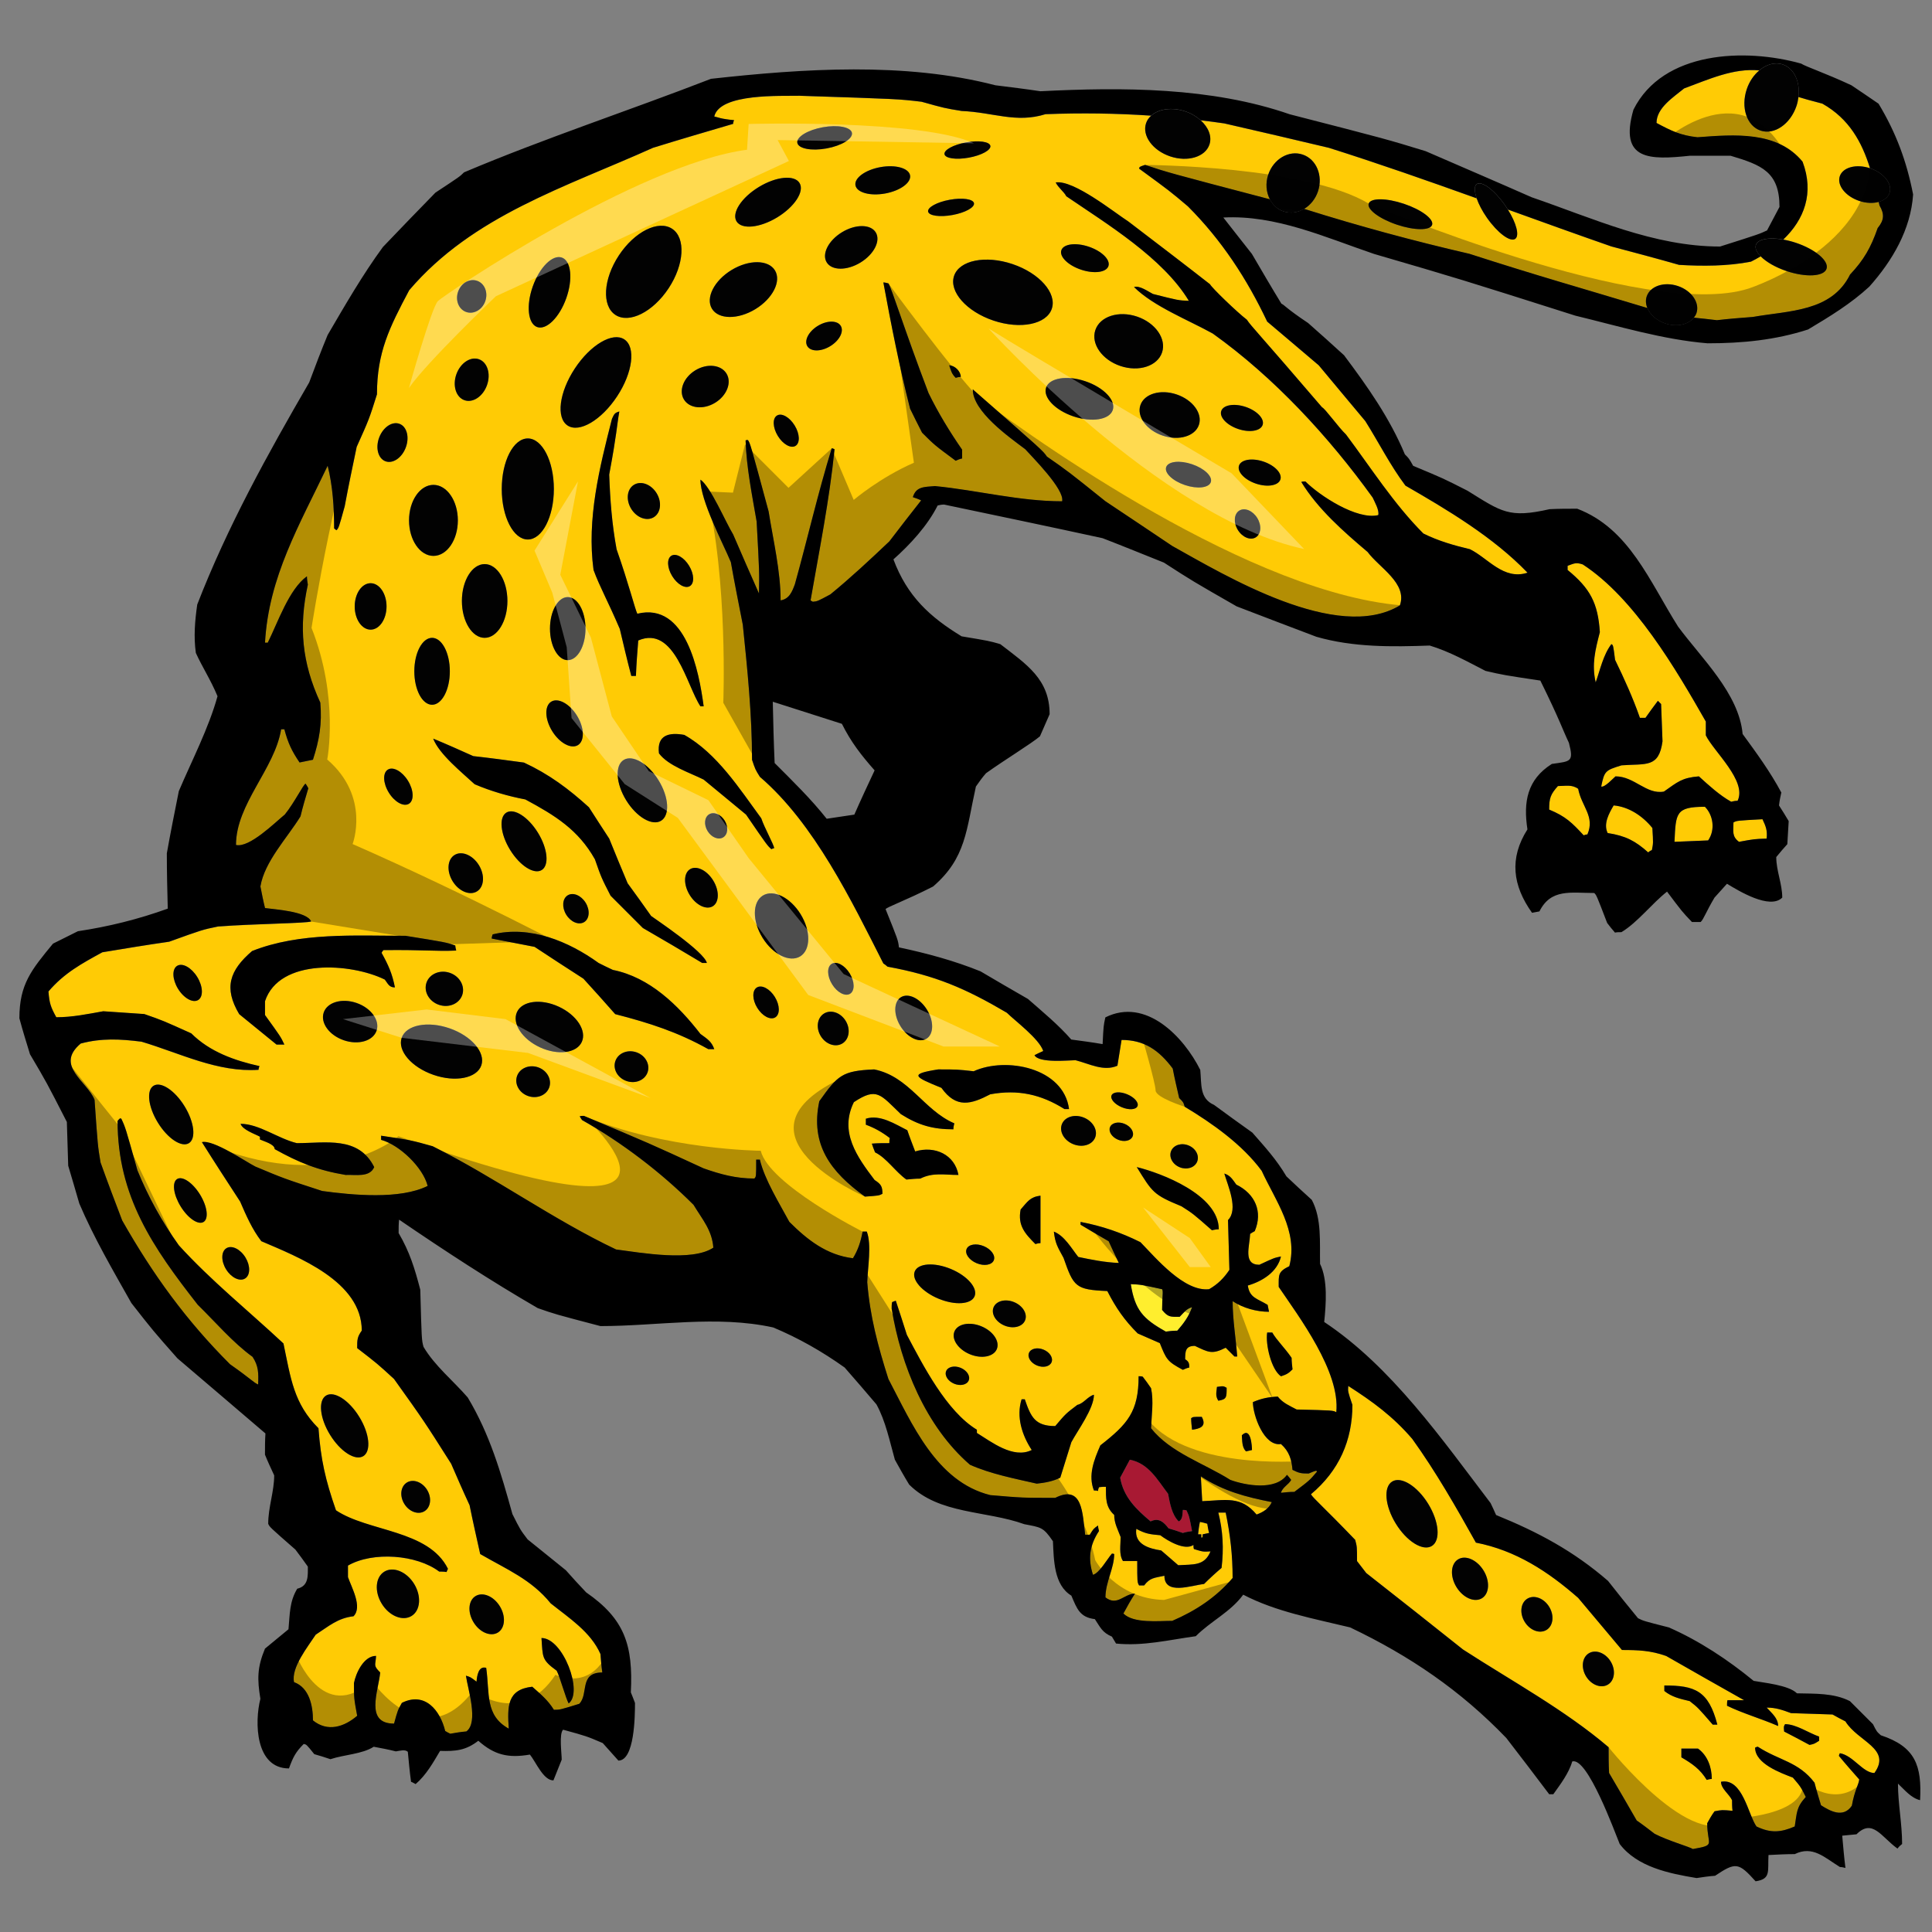
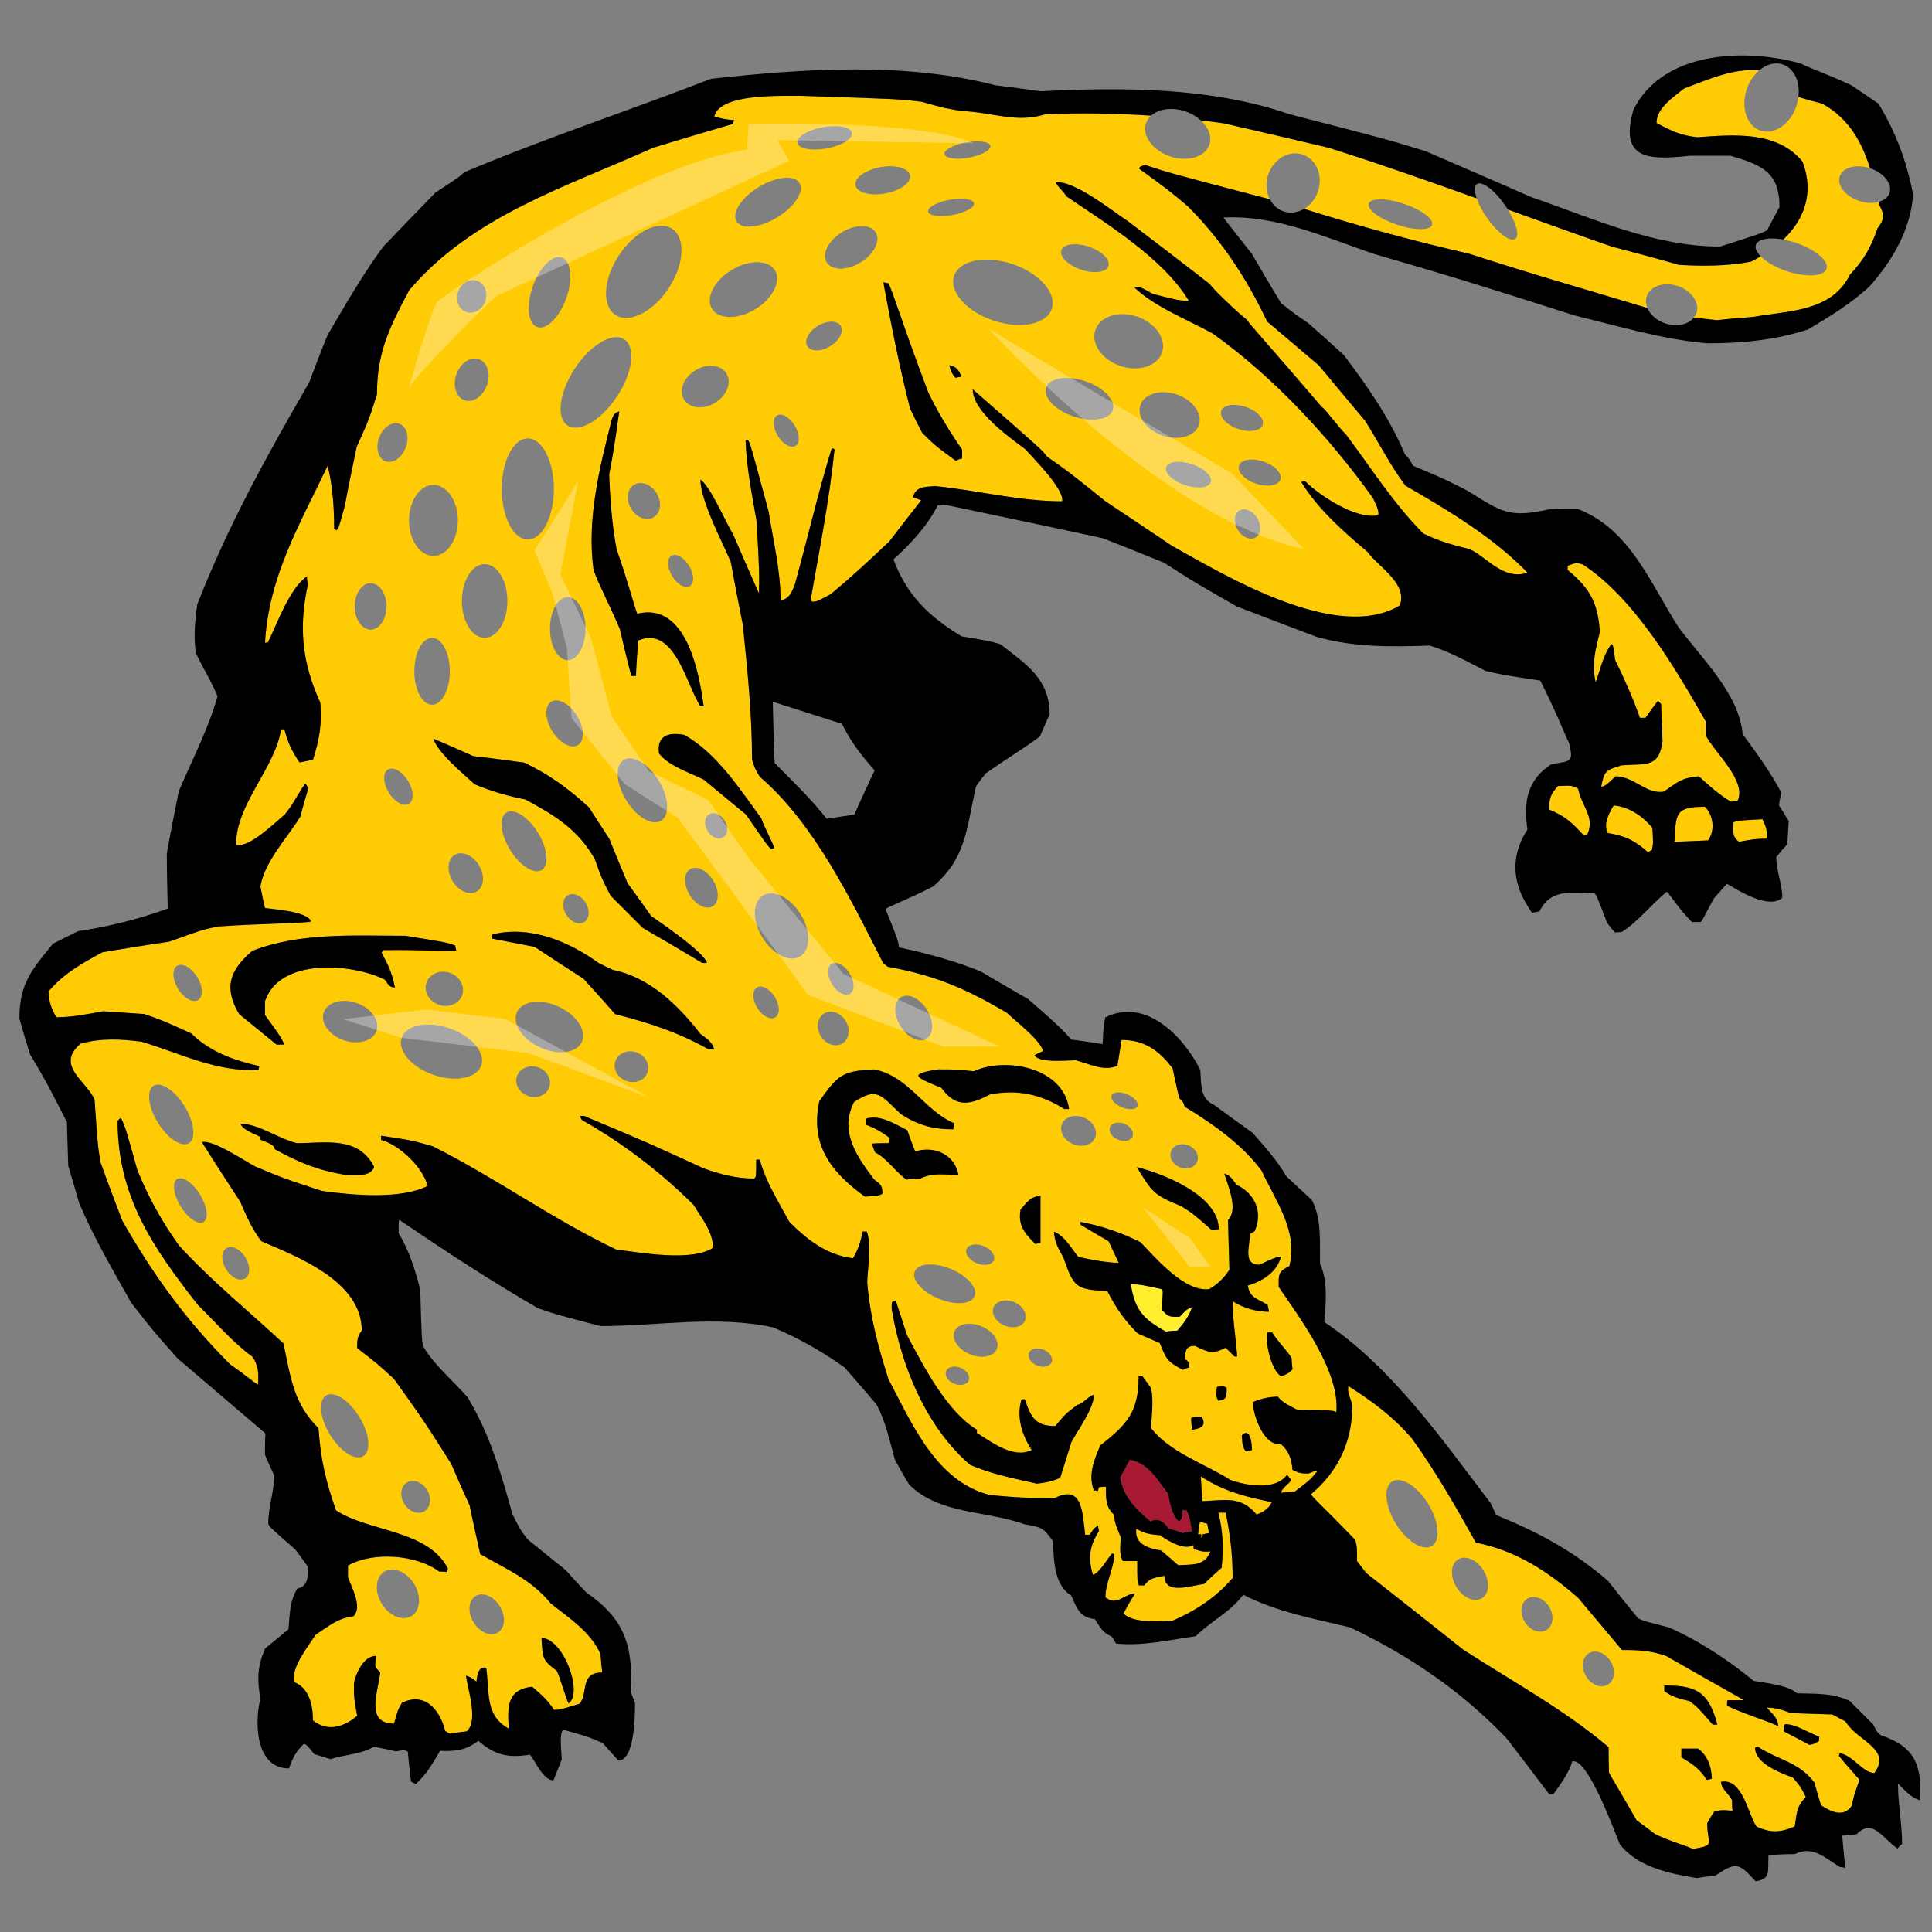
<svg xmlns="http://www.w3.org/2000/svg" version="1.1" id="layaer2" x="0px" y="0px" width="200px" height="200px" viewBox="0 0 200 200" style="enable-background:new 0 0 200 200;" xml:space="preserve">
  <rect x="0" y="0" width="200" height="200" fill="#808080" stroke="none" />
  <path id="color4" style="fill:#FFEE2E;" d="M123.402,135.318c-0.333,0.956-0.856,1.669-1.526,2.433c-0.43,0-0.812,0.047-1.191,0.095  c-2.385-1.333-3.197-2.24-3.627-4.912c1.05,0.046,1.05,0.046,3.244,0.525c0.144,0.239,0,0.714,0,2.146  c0.62,0.762,0.857,0.712,1.815,0.712C122.592,135.844,122.782,135.509,123.402,135.318z" />
  <path id="color3" style="fill:#A81933;" d="M115.963,152.968c0.332-0.619,0.666-1.24,1-1.86c1.955,0.381,2.863,2.099,3.959,3.528  c0.192,1.001,0.383,2.15,1.098,2.86c0.429-0.19,0.382-0.761,0.429-1.19c0.098,0,0.239,0,0.382,0.05  c0.285,0.62,0.285,0.62,0.573,2.145c-0.334,0.045-0.668,0.095-0.955,0.192c-0.523-0.192-1.002-0.336-1.479-0.478  c-0.476-0.62-1-1.145-1.858-0.719C117.631,156.257,116.295,154.972,115.963,152.968z" />
  <path id="color2" style="fill:#FFCB05;" d="M179.209,82.996c-1.192-0.669-2.289-1.672-3.34-2.627  c-1.764,0.144-2.191,0.575-3.624,1.577c-1.813,0.332-3.051-1.577-5.007-1.577c-0.239,0.195-1.148,1.194-1.482,1.05  c0.334-1.621,0.43-1.67,2.101-2.191c2.575-0.192,3.863,0.283,4.245-2.481c-0.047-1.29-0.096-2.575-0.145-3.864  c-0.14-0.143-0.237-0.24-0.332-0.335c-0.429,0.572-0.857,1.144-1.289,1.765h-0.572c-0.715-2.05-1.623-4.054-2.574-6.009  c-0.191-1.527-0.191-1.527-0.382-1.622c-0.857,1.145-1.148,2.624-1.623,3.959c-0.429-1.859-0.048-3.339,0.431-5.198  c-0.191-3.005-1.003-4.532-3.339-6.44v-0.43c0.668-0.239,0.858-0.382,1.571-0.142c5.346,3.48,9.637,10.827,12.738,16.263v1.432  c0.811,1.668,4.292,4.723,3.289,6.772C179.639,82.898,179.401,82.946,179.209,82.996z M180.02,87.145  c1.573-0.289,1.573-0.289,2.862-0.335c0.095-0.859-0.096-1.289-0.431-2.004c-2.669,0.145-2.669,0.145-3.004,0.334  C179.448,86.045,179.257,86.57,180.02,87.145z M124.498,158.833c0.19-0.048,0.431-0.095,0.669-0.141  c-0.096-0.336-0.144-0.668-0.19-0.957c-0.288-0.093-0.524-0.141-0.762-0.189c-0.096,0.429-0.144,0.858-0.191,1.287h0.334v0.336  C124.498,159.169,124.498,159.169,124.498,158.833z M136.33,152.349c-0.765,0.904-0.765,0.904-2.338,2.098  c-0.477,0-0.954,0.046-1.386,0.096c0.145-0.575,0.812-0.859,1.054-1.336c-0.145-0.191-0.288-0.38-0.433-0.526  c-1.192,1.672-4.291,1.098-5.865,0.526c-2.719-1.718-6.202-2.816-8.205-5.345c0.049-1.332,0.287-2.811,0-4.148  c-0.284-0.43-0.571-0.809-0.86-1.19c-0.141-0.049-0.284-0.049-0.428-0.049c0,3.672-1.145,4.959-3.959,7.155  c-0.667,1.524-1.288,3.099-0.667,4.673c0.144,0,0.288,0,0.429,0.05c0-0.145,0.048-0.286,0.095-0.385  c0.238-0.046,0.477-0.046,0.717-0.046c0,1.146-0.048,2.1,0.858,2.909c0,0.859,0.38,1.526,0.667,2.289  c0,0.814-0.191,1.814,0.238,2.483h1.48c0,2.191,0,2.191,0.19,2.527h0.525c0.62-0.813,1.049-0.767,2.097-1.003  c0,2.052,2.769,1.003,4.104,0.855c0.572-0.571,1.193-1.141,1.813-1.666c0.237-2.004,0.143-3.816-0.335-5.723h0.763  c0.479,2.334,0.716,4.389,0.716,6.77c-1.719,2.007-3.815,3.388-6.249,4.437c-1.432,0-4.006,0.288-5.056-0.761  c0.384-0.718,0.763-1.384,1.193-2.054c-1.143,0-1.814,1.336-3.053,0.385c0-1.577,0.906-3.008,0.906-4.486  c-0.095-0.046-0.189-0.046-0.238-0.046c-0.524,0.621-1.289,2.004-1.957,2.195c-0.524-1.621-0.381-3.009,0.62-4.533  c-0.047-0.191-0.095-0.386-0.095-0.574c-0.476,0.338-0.476,0.338-0.857,0.957h-0.479c-0.283-2.196-0.236-5.246-3.1-3.816  c-3.387,0-3.387,0-6.724-0.285c-5.583-1.384-8.11-7.396-10.544-12.02c-1.095-3.438-1.906-6.487-2.191-10.018  c0.046-1.479,0.475-3.913-0.049-5.247h-0.43c-0.191,1.049-0.476,1.908-1.001,2.765c-2.719-0.332-4.722-1.905-6.584-3.769  c-1-1.86-2.575-4.388-3.05-6.438h-0.382c0,1.764,0,1.764-0.192,1.954c-1.907,0-3.481-0.43-5.245-1.049  c-5.581-2.573-5.581-2.573-12.402-5.437c-0.143,0-0.285,0-0.43,0.047c0.049,0.098,0.145,0.238,0.239,0.384  c4.148,2.338,8.204,5.437,11.543,8.777c0.953,1.57,1.907,2.621,2.052,4.435c-2.196,1.48-7.491,0.523-10.066,0.189  c-6.536-3.099-12.497-7.44-18.983-10.686c-2.195-0.617-2.195-0.617-5.344-1.093v0.43c1.91,0.521,4.343,2.859,4.818,4.769  c-2.862,1.429-7.773,0.954-10.922,0.524c-3.959-1.29-3.959-1.29-6.916-2.529c-0.954-0.476-4.34-2.813-5.532-2.528  c1.288,2.053,2.622,4.103,3.958,6.152c0.62,1.434,1.24,2.862,2.194,4.103c3.769,1.623,10.398,4.151,10.398,9.254  c-0.477,0.67-0.477,0.953-0.477,1.813c2.099,1.62,2.099,1.62,3.816,3.197c3.101,4.339,3.101,4.339,5.914,8.775  c0.62,1.431,1.24,2.859,1.908,4.293c0.334,1.666,0.716,3.339,1.098,5.054c2.719,1.577,5.294,2.626,7.298,5.106  c1.908,1.523,4.149,2.958,5.151,5.246c0.048,0.62,0.095,1.24,0.191,1.908c-2.433,0-1.384,2.24-2.386,3.244  c-2.003,0.62-2.003,0.62-2.624,0.62c-0.62-1.005-1.381-1.624-2.24-2.389c-2.624,0.287-2.577,2.054-2.434,4.342  c-2.479-1.384-1.954-3.625-2.335-6.296c-0.813-0.239-0.956,0.859-1.002,1.43c-0.621-0.477-0.621-0.477-1.097-0.619  c0.192,1.383,1.335,4.817,0.048,5.771c-0.572,0.049-1.146,0.145-1.67,0.238c-0.191-0.094-0.382-0.189-0.524-0.284  c-0.525-2.149-2.099-4.102-4.485-2.912c-0.429,0.763-0.429,0.763-0.81,2.148c-3.051,0-1.622-3.337-1.433-5.293  c-0.761-0.764-0.475-0.718-0.429-1.717c-1.287,0-2.098,1.813-2.288,2.812c0,1.574,0,1.574,0.333,3.389  c-1.336,1.145-3.052,1.715-4.577,0.476c0-1.524-0.385-3.387-1.957-3.958c-0.335-1.479,1.429-3.672,2.242-4.915  c1.383-0.902,2.288-1.717,3.911-1.906c0.953-0.955-0.191-2.958-0.572-4.054v-1.193c2.575-1.479,7.105-1.144,9.443,0.62  c0.237,0,0.477,0,0.763,0.047c0.049-0.143,0.094-0.236,0.144-0.331c-2.004-4.057-8.252-3.818-11.591-6.058  c-1.099-3.149-1.574-5.248-1.813-8.494c-2.576-2.575-2.862-5.148-3.624-8.775c-3.625-3.388-7.49-6.487-10.828-10.159  c-1.765-2.48-3.149-4.959-4.292-7.772c-1.24-4.436-1.24-4.436-1.67-5.346c-0.145-0.045-0.145-0.045-0.382,0.239  c0,7.825,3.672,13.118,8.3,19.031c1.813,1.768,3.625,3.912,5.675,5.391c0.622,0.955,0.622,1.672,0.574,2.863  c-0.526-0.239-0.669-0.524-2.911-2.099c-4.533-4.533-7.966-9.255-11.161-14.882c-0.765-2.003-1.526-4.008-2.242-6.01  c-0.287-1.718-0.287-1.718-0.62-6.487c-0.763-1.909-4.149-3.532-1.43-5.821c2.145-0.57,4.052-0.476,6.296-0.19  c4.004,1.194,7.869,3.197,12.115,2.908c0-0.14,0.047-0.281,0.095-0.38c-2.577-0.57-5.152-1.479-7.062-3.388  c-2.955-1.335-2.955-1.335-4.864-2.001c-1.431-0.098-2.862-0.19-4.245-0.289c-1.622,0.289-3.196,0.62-4.866,0.62  c-0.572-1.049-0.715-1.429-0.81-2.668c1.62-1.909,3.482-2.909,5.58-4.058c2.292-0.38,4.579-0.76,6.918-1.095  c3.434-1.239,3.434-1.239,5.054-1.574c3.817-0.285,9.253-0.331,9.636-0.524c-0.43-1.049-3.768-1.239-4.77-1.384  c-0.191-0.761-0.335-1.525-0.477-2.239c0.429-2.576,2.766-5.008,4.149-7.25c0.238-1.004,0.525-1.955,0.81-2.913  c-0.095-0.19-0.19-0.332-0.285-0.475c-0.24,0.095-1.146,1.954-2.147,3.194c-1,0.813-3.672,3.484-5.056,3.151  c0-4.246,4.008-7.872,4.674-11.974h0.334c0.382,1.431,0.764,2.243,1.574,3.435c0.428-0.095,0.905-0.189,1.385-0.284  c0.664-2.054,0.952-3.722,0.76-5.916c-1.907-4.149-2.241-7.822-1.288-12.211c-0.048-0.287-0.095-0.573-0.095-0.86  c-1.859,1.337-3.005,4.771-4.055,6.87h-0.285c0.38-6.822,3.577-12.211,6.487-18.317c0.524,2.099,0.669,4.293,0.669,6.488  c0.047,0.048,0.142,0.095,0.236,0.191c0.24-0.238,0.24-0.238,0.859-2.481c0.382-2.052,0.812-4.103,1.24-6.152  c1.287-2.863,1.287-2.863,2.099-5.438c0-4.341,1.288-6.915,3.339-10.78c6.582-7.727,16.217-10.684,25.233-14.74  c2.765-0.857,5.532-1.668,8.299-2.479c0-0.144,0.046-0.286,0.095-0.382c-1.479-0.142-1.574-0.286-2.05-0.381  c0.571-2.433,6.965-2.099,8.824-2.146c10.254,0.335,10.254,0.335,12.639,0.62c2.385,0.667,2.385,0.667,4.149,0.954  c3.292,0.143,5.629,1.288,8.681,0.332c3.717-0.14,7.317-0.092,10.929,0.153c-0.238,0.216-0.423,0.474-0.524,0.777  c-0.432,1.287,0.687,2.823,2.499,3.432c1.812,0.608,3.632,0.061,4.063-1.226c0.283-0.839-0.103-1.78-0.902-2.504  c0.811,0.097,1.624,0.204,2.443,0.323c3.577,0.813,7.202,1.67,10.827,2.527c5.129,1.619,10.219,3.407,15.297,5.228  c0.207,0.597,0.568,1.301,1.066,2.012c1.099,1.565,2.407,2.541,2.922,2.179c0.466-0.327,0.122-1.629-0.755-3.028  c3.569,1.286,7.136,2.575,10.708,3.818c2.336,0.62,4.676,1.24,7.012,1.908c2.432,0.143,5.007,0.143,7.442-0.333  c0.347-0.171,0.681-0.357,1.008-0.55c0.557,0.562,1.505,1.124,2.665,1.515c2.017,0.678,3.878,0.576,4.148-0.231  c0.271-0.808-1.148-2.012-3.168-2.691c-0.45-0.151-0.889-0.258-1.307-0.332c2.158-2.061,3.223-4.805,1.993-8.06  c-2.624-3.195-7.058-2.814-10.874-2.528c-1.766-0.19-2.72-0.667-4.244-1.48c0-1.572,1.765-2.671,2.86-3.576  c2.539-0.934,5.108-2.123,7.774-1.866c-0.552,0.467-1.02,1.127-1.293,1.939c-0.634,1.891,0.003,3.809,1.426,4.287  c1.421,0.477,3.09-0.667,3.724-2.557c0.104-0.308,0.161-0.614,0.199-0.917c0.52,0.17,1.149,0.337,2.479,0.689  c2.782,1.571,4.083,3.973,4.933,6.683c-1.418-0.472-2.816-0.103-3.13,0.827c-0.313,0.933,0.585,2.076,2.007,2.554  c0.726,0.244,1.446,0.265,2.02,0.105c0.028,0.124,0.057,0.247,0.085,0.371c0.527,0.907,0.477,1.528-0.19,2.338  c-0.714,2.052-1.431,3.291-2.86,4.816c-1.909,3.864-6.299,3.721-10.064,4.388c-1.243,0.095-2.48,0.19-3.72,0.336  c-0.807-0.098-1.6-0.184-2.387-0.263c0.114-0.144,0.213-0.298,0.273-0.476c0.359-1.072-0.501-2.328-1.923-2.805  c-1.422-0.478-2.865,0.002-3.228,1.075c-0.132,0.394-0.097,0.813,0.068,1.208c-6.849-2.072-11.306-3.31-18.418-5.609  c-5.763-1.33-11.478-2.876-17.118-4.656c0.637-0.378,1.166-1.011,1.438-1.816c0.546-1.628-0.164-3.333-1.587-3.81  c-1.421-0.479-3.015,0.452-3.564,2.08c-0.305,0.905-0.208,1.828,0.172,2.557c-10.498-2.752-10.641-2.8-12.922-3.561  c-0.573,0.19-0.573,0.19-0.62,0.384c3.197,2.337,3.197,2.337,5.057,3.91c3.482,3.481,6.103,7.488,8.204,11.926  c1.766,1.477,3.53,3.004,5.342,4.53c1.573,1.908,3.196,3.816,4.818,5.772c1.383,2.195,2.575,4.578,4.15,6.677  c4.387,2.528,9.108,5.343,12.64,9.016c-2.481,0.811-4.103-1.527-5.964-2.432c-1.621-0.383-3.291-0.86-4.816-1.623  c-3.054-3.053-5.438-6.821-8.014-10.256c-0.763-0.714-2.148-2.671-2.479-2.813c-6.489-7.583-7.35-8.394-7.778-9.064  c-1.001-0.762-3.671-3.336-3.815-3.67c-2.812-2.196-5.626-4.341-8.442-6.489c-1.478-0.953-5.675-4.338-7.535-4.052  c0.285,0.572,0.857,0.955,1.097,1.43c4.198,2.862,10.017,6.392,12.689,10.828c-1.1-0.048-1.1-0.048-3.723-0.714  c-0.475-0.239-1.384-0.907-1.953-0.716c2.003,2.003,5.676,3.436,8.155,4.817c6.344,4.531,12.019,10.686,16.551,16.98  c0.191,0.43,0.716,1.337,0.573,1.814c-2.195,0.523-6.059-2.004-7.537-3.483c-0.143,0-0.287,0-0.429,0.048  c1.717,2.814,4.387,5.151,6.867,7.25c1.192,1.621,4.151,3.243,3.339,5.533c-6.487,3.911-18.078-3.1-23.563-6.154  c-2.335-1.575-4.626-3.1-6.915-4.627c-3.863-3.099-3.863-3.099-6.058-4.626c-0.43-0.62-0.43-0.62-7.679-6.964  c0,2.29,3.721,4.914,5.436,6.201c0.622,0.715,4.104,4.15,3.817,5.39c-4.435,0-8.776-1.145-13.165-1.574  c-1.144,0.095-1.954,0.047-2.288,1.147c0.288,0.095,0.572,0.19,0.859,0.333c-1.098,1.384-2.193,2.814-3.292,4.245  c-1.909,1.813-4.055,3.816-6.106,5.486c-1.335,0.716-1.335,0.716-1.812,0.763c-0.094-0.047-0.191-0.095-0.238-0.142  c0.905-5.199,1.956-10.399,2.482-15.646c-0.098-0.047-0.195-0.096-0.29-0.096c-1.429,4.629-2.526,9.445-3.815,14.071  c-0.285,0.764-0.573,1.526-1.478,1.671c0-3.052-0.764-6.202-1.241-9.206c-1.907-7.059-1.907-7.059-2.146-7.394  c-0.094,0-0.189,0-0.238,0.048c0.095,2.813,0.668,5.628,1.145,8.394c0.285,5.247,0.285,5.247,0.239,7.442  c-0.906-2.05-1.813-4.101-2.67-6.106c-0.814-1.336-2.337-4.961-3.388-5.676c0,2.194,2.337,6.582,3.149,8.538  c0.38,2.148,0.809,4.292,1.238,6.487c0.477,4.627,0.955,9.301,0.955,13.978c0.335,0.997,0.335,0.997,0.813,1.763  c5.626,4.817,9.49,12.831,12.781,19.318c0.144,0.093,0.287,0.19,0.428,0.331c4.962,0.908,8.062,2.243,12.355,4.771  c0.811,0.811,3.337,2.674,3.768,3.962c-0.334,0.142-0.62,0.283-0.906,0.43c0.429,0.856,3.625,0.521,4.245,0.521  c1.479,0.381,2.908,1.19,4.339,0.571c0.144-0.903,0.288-1.811,0.43-2.67c2.339,0,3.864,1.049,5.295,2.959  c0.189,0.999,0.429,2.002,0.668,3.054c0.431,0.429,0.431,0.429,0.574,0.903c2.86,1.719,5.962,3.913,7.967,6.631  c1.428,3.103,3.813,6.248,2.86,9.874c-1.192,0.574-1.098,0.905-1.098,2.145c2.099,3.1,6.391,8.775,5.962,12.973  c-0.334-0.189-0.334-0.189-4.103-0.282c-0.714-0.382-1.431-0.668-1.954-1.337c-1.002,0.049-1.668,0.189-2.577,0.571  c0,1.337,1.146,4.626,2.908,4.341c0.861,0.765,1.1,1.623,1.193,2.673c0.669,0.331,0.859,0.38,1.67,0.38  C136.281,152.203,136.281,152.203,136.33,152.349z M130.15,53.624c-0.47-0.764-1.301-1.108-1.857-0.767  c-0.555,0.342-0.623,1.238-0.152,2.002c0.471,0.766,1.303,1.108,1.857,0.767C130.552,55.285,130.621,54.39,130.15,53.624z   M130.786,47.779c-1.183-0.398-2.313-0.208-2.525,0.423c-0.212,0.632,0.575,1.466,1.758,1.864c1.182,0.397,2.313,0.207,2.525-0.424  C132.756,49.01,131.969,48.176,130.786,47.779z M128.181,44.411c1.181,0.397,2.313,0.208,2.526-0.423  c0.212-0.633-0.576-1.466-1.759-1.864c-1.184-0.397-2.313-0.209-2.525,0.424C126.21,43.179,126.998,44.013,128.181,44.411z   M144.606,23.258c1.812,0.609,3.444,0.62,3.645,0.023c0.201-0.598-1.106-1.576-2.919-2.184c-1.812-0.61-3.442-0.62-3.644-0.022  C141.488,21.671,142.794,22.649,144.606,23.258z M20.419,101.14c-0.601-0.977-1.533-1.495-2.083-1.156  c-0.548,0.338-0.506,1.402,0.095,2.379c0.601,0.978,1.534,1.495,2.083,1.159C21.062,103.184,21.021,102.117,20.419,101.14z   M42.868,163.96c-0.779-1.264-2.16-1.831-3.084-1.261c-0.924,0.569-1.042,2.057-0.263,3.32c0.778,1.27,2.16,1.834,3.084,1.266  C43.529,166.716,43.647,165.229,42.868,163.96z M56.054,169.567c0.143,2.003,0,2.24,1.574,3.384c0.333,0.62,0.955,2.909,1.24,3.388  C60.394,175.195,58.295,169.567,56.054,169.567z M49.027,167.946c0.639,1.043,1.766,1.511,2.516,1.052  c0.749-0.463,0.838-1.68,0.198-2.72c-0.64-1.041-1.766-1.511-2.517-1.05C48.475,165.69,48.386,166.907,49.027,167.946z   M41.853,155.679c0.503,0.82,1.44,1.159,2.091,0.76c0.651-0.401,0.771-1.39,0.267-2.211c-0.504-0.817-1.44-1.157-2.091-0.757  C41.469,153.874,41.349,154.862,41.853,155.679z M34.168,148.531c1.064,1.733,2.605,2.719,3.44,2.207  c0.834-0.516,0.65-2.336-0.417-4.068c-1.063-1.729-2.604-2.715-3.439-2.201C32.917,144.984,33.102,146.804,34.168,148.531z   M19.554,118.342c0.761-0.47,0.562-2.182-0.448-3.823c-1.009-1.639-2.446-2.592-3.209-2.122c-0.762,0.47-0.562,2.181,0.448,3.82  C17.354,117.86,18.791,118.808,19.554,118.342z M23.402,131.398c0.533,0.868,1.413,1.293,1.966,0.953  c0.553-0.34,0.569-1.318,0.037-2.186c-0.533-0.865-1.413-1.292-1.966-0.951C22.886,129.555,22.869,130.532,23.402,131.398z   M20.706,123.659c-0.755-1.227-1.816-1.947-2.369-1.607c-0.552,0.342-0.389,1.613,0.366,2.84c0.755,1.229,1.816,1.945,2.369,1.606  C21.625,126.158,21.461,124.887,20.706,123.659z M131.704,137.941h-0.526c-0.192,1.243,0.431,3.862,1.429,4.532  c0.573-0.189,0.766-0.288,1.193-0.716c-0.045-0.428-0.094-0.813-0.094-1.194C132.989,139.516,132.131,138.704,131.704,137.941z   M122.112,120.829c0.74,0.308,1.552,0.056,1.813-0.565c0.258-0.624-0.135-1.377-0.876-1.683c-0.743-0.311-1.554-0.057-1.813,0.565  C120.978,119.769,121.369,120.521,122.112,120.829z M117.679,120.816c1.622,2.626,1.72,2.863,4.626,4.057  c1.194,0.762,1.194,0.762,3.149,2.479c0.237-0.049,0.479-0.096,0.714-0.096C126.168,123.68,120.206,121.437,117.679,120.816z   M116.13,114.623c0.742,0.309,1.468,0.259,1.623-0.112c0.155-0.371-0.323-0.921-1.064-1.229c-0.742-0.31-1.468-0.259-1.622,0.112  C114.913,113.765,115.387,114.315,116.13,114.623z M115.735,117.981c0.646,0.268,1.32,0.118,1.51-0.334  c0.189-0.455-0.183-1.04-0.827-1.307c-0.645-0.268-1.321-0.118-1.508,0.335C114.722,117.129,115.091,117.712,115.735,117.981z   M109.935,116.354c-0.315,0.758,0.197,1.687,1.143,2.081c0.945,0.393,1.967,0.1,2.282-0.657c0.315-0.757-0.197-1.687-1.144-2.079  C111.269,115.304,110.248,115.599,109.935,116.354z M97.119,110.706c-3.05,0.476-2.478,0.765,0.337,1.908  c1.525,2.146,3.053,1.716,5.057,0.667c2.861-0.522,5.245,0,7.678,1.528h0.477c-0.571-4.293-6.534-5.438-9.874-3.913  C99.077,110.706,99.077,110.706,97.119,110.706z M98.431,131.363c-1.709-0.71-3.382-0.599-3.734,0.251  c-0.354,0.85,0.746,2.113,2.456,2.824c1.71,0.712,3.38,0.6,3.736-0.248C101.239,133.34,100.142,132.075,98.431,131.363z   M101.101,130.767c0.779,0.325,1.573,0.19,1.776-0.298c0.203-0.489-0.262-1.146-1.04-1.47c-0.777-0.323-1.574-0.19-1.776,0.298  C99.858,129.786,100.324,130.443,101.101,130.767z M98.771,143.241c0.645,0.268,1.32,0.117,1.508-0.335  c0.189-0.455-0.18-1.039-0.826-1.307c-0.645-0.268-1.321-0.118-1.508,0.335C97.756,142.389,98.126,142.972,98.771,143.241z   M100.396,140.189c1.21,0.503,2.46,0.264,2.793-0.531c0.329-0.801-0.381-1.855-1.593-2.358c-1.21-0.503-2.461-0.265-2.792,0.533  C98.472,138.632,99.186,139.685,100.396,140.189z M103.982,137.22c0.9,0.374,1.854,0.136,2.132-0.531  c0.278-0.67-0.226-1.515-1.127-1.89c-0.899-0.374-1.855-0.136-2.132,0.533C102.577,136.001,103.081,136.846,103.982,137.22z   M107.185,128.786c0.143-0.051,0.333-0.096,0.524-0.096v-4.916c-1.095,0.144-1.334,0.62-2.052,1.431  C105.326,126.876,106.136,127.732,107.185,128.786z M107.347,141.355c0.646,0.269,1.32,0.119,1.51-0.334  c0.189-0.455-0.182-1.039-0.826-1.306c-0.646-0.268-1.321-0.119-1.509,0.335C106.332,140.503,106.702,141.087,107.347,141.355z   M93.212,106.224c0.729,1.188,1.937,1.768,2.696,1.303c0.759-0.47,0.786-1.808,0.055-2.994c-0.729-1.186-1.935-1.768-2.697-1.301  C92.507,103.7,92.482,105.038,93.212,106.224z M86.135,101.889c0.526,0.855,1.359,1.295,1.864,0.985  c0.503-0.31,0.486-1.255-0.04-2.109c-0.525-0.854-1.36-1.296-1.864-0.985C85.592,100.091,85.608,101.035,86.135,101.889z   M84.968,107.262c0.526,0.854,1.527,1.19,2.239,0.755c0.711-0.439,0.86-1.485,0.334-2.341c-0.525-0.854-1.528-1.193-2.238-0.755  C84.592,105.36,84.441,106.407,84.968,107.262z M65.975,63.532c-0.24-0.476-0.859-3.002-2.147-6.676  c-0.478-2.579-0.668-5.104-0.764-7.727c0.811-4.34,0.764-4.914,1.049-6.535c-0.477,0.145-0.525,0.239-0.763,0.764  c-1.288,5.054-2.623,10.351-1.907,15.644c0.667,1.813,1.431,3.1,2.718,6.106c0.382,1.621,0.762,3.243,1.191,4.866h0.478  c0.047-1.241,0.145-2.481,0.24-3.672c3.768-1.623,5.006,4.673,6.438,6.818h0.335C72.367,69.544,71.029,62.294,65.975,63.532z   M61.585,88.956c0.668,1.907,0.668,1.907,1.622,3.767c1.097,1.099,2.195,2.198,3.34,3.342c2.052,1.19,4.102,2.385,6.151,3.623h0.478  c-0.285-1.189-5.389-4.576-5.772-4.866c-0.81-1.141-1.622-2.289-2.432-3.385c-0.668-1.574-1.288-3.102-1.908-4.626  c-0.714-1.095-1.43-2.194-2.099-3.243c-2.097-1.908-4.149-3.434-6.726-4.627c-1.764-0.24-3.528-0.479-5.247-0.669  c-1.382-0.621-2.766-1.24-4.149-1.811c0.62,1.621,3.003,3.529,4.292,4.723c1.671,0.716,3.481,1.239,5.248,1.574  C57.484,84.425,59.869,85.904,61.585,88.956z M60.624,93.451c-0.471-0.765-1.301-1.108-1.857-0.767  c-0.554,0.342-0.623,1.239-0.152,2.003c0.47,0.766,1.302,1.108,1.856,0.768C61.026,95.112,61.095,94.217,60.624,93.451z   M55.689,86.206c-1.01-1.641-2.474-2.576-3.271-2.085c-0.795,0.491-0.622,2.218,0.389,3.859c1.009,1.643,2.474,2.576,3.27,2.087  C56.873,89.577,56.699,87.848,55.689,86.206z M46.566,69.492c0-1.913-0.822-3.463-1.837-3.463c-1.015,0-1.838,1.551-1.838,3.463  c0,1.913,0.823,3.464,1.838,3.464C45.744,72.956,46.566,71.405,46.566,69.492z M57.157,75.678c0.764,1.241,1.959,1.892,2.67,1.456  c0.712-0.438,0.669-1.799-0.094-3.041c-0.764-1.24-1.959-1.892-2.671-1.455C56.352,73.076,56.394,74.438,57.157,75.678z   M58.772,68.338c1.015,0,1.838-1.461,1.838-3.264c0-1.803-0.823-3.264-1.838-3.264c-1.016,0-1.838,1.461-1.838,3.264  C56.934,66.877,57.756,68.338,58.772,68.338z M68.178,80.783c-1.069-1.736-2.686-2.684-3.613-2.114  c-0.926,0.571-0.81,2.441,0.259,4.178c1.07,1.738,2.686,2.683,3.613,2.116C69.363,84.391,69.248,82.521,68.178,80.783z   M65.335,52.665c0.565,0.928,1.613,1.32,2.342,0.878c0.729-0.443,0.861-1.555,0.297-2.482c-0.565-0.928-1.613-1.321-2.342-0.877  C64.903,50.626,64.77,51.738,65.335,52.665z M69.583,59.635c0.528,0.869,1.348,1.333,1.833,1.04c0.484-0.295,0.448-1.238-0.08-2.105  c-0.529-0.869-1.349-1.334-1.834-1.04C69.018,57.824,69.054,58.767,69.583,59.635z M82.269,44.054  c-0.529-0.869-1.349-1.333-1.833-1.04c-0.485,0.294-0.45,1.237,0.08,2.105c0.528,0.868,1.348,1.333,1.834,1.039  C82.834,45.864,82.799,44.921,82.269,44.054z M87.034,33.732c-0.355-0.582-1.415-0.581-2.37,0c-0.957,0.581-1.442,1.524-1.089,2.105  c0.354,0.582,1.414,0.582,2.369,0C86.899,35.255,87.387,34.313,87.034,33.732z M90.659,24.063c-0.527-0.868-2.093-0.877-3.496-0.023  c-1.405,0.854-2.114,2.249-1.586,3.115c0.528,0.868,2.091,0.878,3.496,0.024C90.477,26.325,91.186,24.929,90.659,24.063z   M123.394,48.055c-1.277-0.429-2.474-0.294-2.673,0.303c-0.202,0.596,0.67,1.428,1.947,1.856c1.276,0.429,2.475,0.293,2.675-0.303  C125.544,49.315,124.671,48.484,123.394,48.055z M118.054,41.945c-0.398,1.179,0.64,2.589,2.312,3.151  c1.671,0.563,3.351,0.064,3.746-1.114c0.397-1.18-0.64-2.589-2.313-3.152C120.126,40.268,118.449,40.766,118.054,41.945z   M113.389,34.169c-0.476,1.414,0.687,3.077,2.593,3.718c1.905,0.641,3.835,0.016,4.313-1.398c0.475-1.414-0.688-3.078-2.595-3.718  C115.794,32.13,113.863,32.754,113.389,34.169z M111.908,27.916c1.345,0.452,2.615,0.287,2.836-0.371  c0.221-0.657-0.691-1.555-2.038-2.008c-1.346-0.453-2.614-0.287-2.837,0.37C109.649,26.565,110.561,27.463,111.908,27.916z   M108.289,40.127c-0.337,1.006,0.935,2.339,2.841,2.98c1.906,0.64,3.726,0.346,4.063-0.66c0.339-1.006-0.935-2.34-2.84-2.981  C110.446,38.827,108.627,39.121,108.289,40.127z M104.807,27.335c-2.794-0.94-5.5-0.392-6.042,1.226  c-0.544,1.617,1.282,3.687,4.076,4.626c2.794,0.94,5.501,0.392,6.043-1.226C109.427,30.344,107.601,28.274,104.807,27.335z   M98.266,37.824c0.19,0.574,0.239,0.859,0.667,1.288c0.144-0.048,0.334-0.095,0.526-0.095  C99.459,38.443,98.838,37.824,98.266,37.824z M97.773,15.963c0.081,0.435,1.208,0.596,2.519,0.357  c1.311-0.238,2.31-0.785,2.231-1.221c-0.081-0.435-1.208-0.595-2.518-0.356C98.693,14.981,97.694,15.528,97.773,15.963z   M96.077,21.901c0.08,0.435,1.207,0.595,2.518,0.356c1.313-0.238,2.31-0.785,2.232-1.22c-0.08-0.436-1.208-0.596-2.519-0.357  C96.997,20.919,95.997,21.466,96.077,21.901z M91.968,29.335c-0.19-0.047-0.38-0.097-0.523-0.097  c0.811,4.388,1.67,8.776,2.768,13.069c0.382,0.812,0.809,1.621,1.239,2.481c1.289,1.286,1.289,1.286,3.481,2.908  c0.19-0.095,0.429-0.19,0.667-0.237v-0.908c-1.286-1.859-2.479-3.814-3.48-5.867C93.544,33.914,92.304,29.813,91.968,29.335z   M88.557,19.181c0.138,0.753,1.513,1.132,3.074,0.85c1.563-0.285,2.716-1.126,2.579-1.878c-0.137-0.753-1.514-1.133-3.075-0.85  C89.574,17.588,88.42,18.429,88.557,19.181z M82.539,14.785c0.11,0.605,1.465,0.865,3.026,0.582  c1.561-0.284,2.735-1.005,2.628-1.609c-0.11-0.605-1.466-0.865-3.026-0.581C83.605,13.46,82.429,14.181,82.539,14.785z   M76.246,22.914c0.529,0.867,2.415,0.682,4.216-0.415c1.802-1.097,2.834-2.688,2.306-3.554c-0.528-0.868-2.416-0.682-4.216,0.414  C76.75,20.456,75.719,22.048,76.246,22.914z M73.702,31.961c0.681,1.119,2.691,1.137,4.493,0.042  c1.801-1.096,2.709-2.892,2.029-4.01c-0.682-1.118-2.692-1.137-4.494-0.041C73.928,29.048,73.02,30.843,73.702,31.961z   M70.802,41.355c0.565,0.929,2.009,1.08,3.225,0.34c1.216-0.74,1.746-2.093,1.181-3.02c-0.565-0.928-2.009-1.08-3.225-0.34  C70.765,39.076,70.236,40.428,70.802,41.355z M63.706,32.598c1.424,0.938,3.892-0.299,5.513-2.761  c1.622-2.461,1.782-5.218,0.358-6.155c-1.425-0.938-3.893,0.298-5.514,2.76C62.441,28.904,62.282,31.66,63.706,32.598z   M59.505,38.15c-1.622,2.462-1.956,5.102-0.747,5.9c1.21,0.795,3.503-0.556,5.124-3.018c1.622-2.461,1.956-5.102,0.747-5.899  C63.42,34.337,61.126,35.688,59.505,38.15z M55.607,33.856c0.957,0.34,2.304-0.994,3.011-2.979c0.707-1.986,0.505-3.873-0.452-4.213  c-0.956-0.34-2.305,0.994-3.011,2.98C54.449,31.63,54.651,33.517,55.607,33.856z M51.942,50.619c0,2.888,1.207,5.23,2.696,5.23  c1.49,0,2.697-2.342,2.697-5.23c0-2.89-1.208-5.231-2.697-5.231C53.149,45.388,51.942,47.73,51.942,50.619z M50.171,58.395  c-1.3,0-2.355,1.709-2.355,3.817c0,2.107,1.055,3.817,2.355,3.817c1.301,0,2.356-1.709,2.356-3.817  C52.527,60.104,51.472,58.395,50.171,58.395z M48.255,32.295c0.775,0.275,1.661-0.221,1.978-1.111  c0.316-0.889-0.055-1.834-0.83-2.11c-0.776-0.276-1.662,0.221-1.978,1.11C47.107,31.074,47.479,32.02,48.255,32.295z M48.075,41.427  c0.875,0.311,1.922-0.385,2.338-1.555c0.417-1.169,0.044-2.37-0.831-2.682c-0.875-0.312-1.922,0.385-2.338,1.554  C46.828,39.915,47.199,41.115,48.075,41.427z M42.343,53.87c0,2.03,1.131,3.676,2.526,3.676c1.396,0,2.527-1.646,2.527-3.676  c0-2.03-1.132-3.676-2.527-3.676C43.475,50.194,42.343,51.84,42.343,53.87z M42.234,80.827c-0.601-0.976-1.533-1.496-2.082-1.157  c-0.549,0.338-0.507,1.404,0.095,2.38c0.601,0.977,1.533,1.495,2.082,1.158C42.878,82.871,42.836,81.805,42.234,80.827z   M39.899,47.749c0.76,0.287,1.703-0.349,2.105-1.419c0.403-1.069,0.114-2.168-0.646-2.454c-0.76-0.287-1.703,0.349-2.106,1.418  C38.85,46.363,39.14,47.462,39.899,47.749z M36.719,62.777c0,1.327,0.738,2.403,1.647,2.403c0.91,0,1.648-1.077,1.648-2.403  c0-1.327-0.738-2.404-1.648-2.404C37.456,60.374,36.719,61.45,36.719,62.777z M38.738,120.816c-1.621-3.239-5.006-2.479-8.012-2.479  c-1.957-0.476-3.912-2.001-5.82-2.001c0.193,0.62,1.479,1.049,2.004,1.335v0.286c0.38,0.188,1.526,0.476,1.526,0.999  c2.479,1.386,4.483,2.197,7.346,2.673C36.83,121.58,38.263,121.915,38.738,120.816z M36.913,103.828  c-1.508-0.522-3.032-0.084-3.4,0.981c-0.369,1.064,0.556,2.351,2.065,2.873c1.509,0.524,3.03,0.085,3.401-0.979  C39.346,105.642,38.423,104.35,36.913,103.828z M39.502,98.638c0.047-0.096,0.095-0.188,0.19-0.283  c4.341-0.048,5.294,0.143,7.535,0.046c-0.047-0.191-0.095-0.382-0.095-0.523c-1-0.337-1-0.337-5.151-1.002  c-5.199,0-10.97-0.38-15.883,1.575c-2.336,2.003-2.957,3.816-1.336,6.534c1.289,1.051,2.576,2.1,3.864,3.148h0.812  c-0.382-0.813-0.382-0.813-2.004-3.056v-1.431c1.479-4.483,8.92-3.958,12.402-2.239c0.333,0.43,0.43,0.81,1.048,0.81  C40.599,100.786,40.217,99.928,39.502,98.638z M46.573,100.711c-1.021-0.354-2.106,0.098-2.422,1.011  c-0.316,0.913,0.256,1.938,1.278,2.293c1.021,0.354,2.104-0.098,2.422-1.01C48.165,102.095,47.595,101.065,46.573,100.711z   M46.538,106.451c-2.274-0.787-4.495-0.35-4.955,0.981c-0.46,1.33,1.01,3.048,3.287,3.836c2.276,0.789,4.492,0.351,4.957-0.979  C50.284,108.961,48.814,107.24,46.538,106.451z M49.573,89.557c-0.64-1.039-1.766-1.511-2.517-1.048  c-0.749,0.461-0.838,1.679-0.198,2.718c0.64,1.041,1.767,1.51,2.516,1.05C50.124,91.815,50.214,90.598,49.573,89.557z   M55.706,110.489c-0.922-0.317-1.9,0.088-2.184,0.909c-0.284,0.82,0.231,1.745,1.155,2.064c0.921,0.319,1.898-0.086,2.184-0.906  C57.143,111.735,56.627,110.81,55.706,110.489z M57.842,104.211c-1.853-0.854-3.791-0.604-4.325,0.56  c-0.535,1.164,0.533,2.797,2.386,3.65c1.853,0.854,3.788,0.604,4.324-0.558C60.761,106.699,59.695,105.065,57.842,104.211z   M65.885,108.935c-0.922-0.318-1.9,0.087-2.184,0.909c-0.284,0.82,0.232,1.744,1.154,2.063c0.922,0.319,1.898-0.086,2.184-0.905  C67.322,110.181,66.807,109.254,65.885,108.935z M73.94,108.607c-0.288-0.81-0.716-1.049-1.432-1.574  c-2.29-2.958-5.247-5.865-9.062-6.627c-0.524-0.24-1.001-0.479-1.479-0.719c-3.1-2.239-7.108-3.909-10.97-2.958  c-0.048,0.145-0.095,0.289-0.095,0.429c1.478,0.29,2.957,0.575,4.437,0.86c1.669,1.099,3.338,2.194,5.054,3.293  c1.098,1.19,2.195,2.433,3.292,3.672c3.53,0.906,6.486,1.86,9.636,3.624H73.94z M73.829,91.146c-0.65-1.056-1.724-1.58-2.395-1.167  c-0.672,0.415-0.689,1.608-0.039,2.666c0.651,1.058,1.722,1.579,2.396,1.167C74.462,93.397,74.48,92.205,73.829,91.146z   M75.018,84.947c-0.404-0.655-1.127-0.946-1.615-0.646s-0.556,1.077-0.151,1.733c0.404,0.658,1.126,0.947,1.614,0.647  C75.355,86.381,75.423,85.605,75.018,84.947z M77.232,84.328c2.194,3.197,2.194,3.197,2.622,3.577  c0.095-0.046,0.19-0.093,0.285-0.093c0-0.334-1-2.098-1.334-3.101c-2.242-3.053-4.58-6.725-7.964-8.634  c-1.574-0.286-2.862,0-2.624,1.909c0.955,1.288,3.197,2.003,4.627,2.717C74.272,81.897,75.752,83.088,77.232,84.328z   M80.216,103.209c-0.526-0.853-1.361-1.296-1.864-0.985c-0.504,0.312-0.487,1.255,0.039,2.108c0.526,0.854,1.36,1.295,1.864,0.987  C80.76,105.008,80.742,104.065,80.216,103.209z M82.88,94.638c-1.069-1.736-2.82-2.602-3.91-1.93  c-1.09,0.671-1.107,2.623-0.038,4.36c1.069,1.739,2.817,2.601,3.908,1.934C83.931,98.328,83.949,96.376,82.88,94.638z   M91.35,123.584c0-0.761-0.141-1-0.811-1.43c-1.812-2.387-3.674-4.962-2.146-8.06c2.384-1.575,2.718-0.813,4.864,1.24  c1.812,1.144,3.292,1.573,5.439,1.573c0-0.24,0.046-0.43,0.095-0.62c-3.15-1.337-4.675-4.867-8.299-5.582  c-3.34,0.145-3.77,0.62-5.677,3.293c-0.954,4.483,1.145,7.297,4.722,9.874C90.97,123.774,90.97,123.774,91.35,123.584z   M93.83,122.106c0.478-0.046,0.955-0.096,1.432-0.096c1.334-0.665,2.479-0.38,3.957-0.38c-0.382-2.099-2.433-3.053-4.482-2.434  c-0.289-0.763-0.573-1.479-0.812-2.194c-1.24-0.618-2.814-1.667-4.292-1.193v0.621c0.906,0.334,1.67,0.763,2.48,1.383  c-0.047,0.146-0.047,0.334-0.047,0.525c-0.621,0-1.241,0-1.814,0.05c0.097,0.283,0.192,0.569,0.334,0.904  C91.778,119.867,92.685,121.296,93.83,122.106z M113.243,144.383c-0.667,0.189-1.05,0.903-1.716,1.049  c-1.194,0.904-1.194,0.904-2.291,2.194c-2.099,0-2.527-0.956-3.149-2.77h-0.332c-0.572,1.814,0.048,3.724,1.049,5.248  c-1.907,0.954-4.197-0.858-5.676-1.766v-0.333c-3.149-1.905-5.581-6.676-7.251-9.824c-0.381-1.194-0.762-2.385-1.145-3.53  c-0.143,0.047-0.285,0.097-0.38,0.142c-0.049,0.193-0.049,0.43-0.049,0.669c0.954,5.868,3.53,12.21,8.107,16.168  c2.146,0.956,4.628,1.433,6.919,1.957c0.859-0.094,1.669-0.239,2.431-0.619c0.382-1.24,0.766-2.48,1.146-3.674  C111.573,148.055,113.243,145.811,113.243,144.383z M124.405,146.67c-0.907,0-0.907,0-1.098,0.143c0,0.383,0.048,0.767,0.095,1.193  C124.119,147.909,124.977,147.72,124.405,146.67z M126.981,143.664c-0.336-0.191-0.336-0.191-1.003-0.093  c-0.046,0.571-0.189,0.907,0.143,1.431C126.981,144.856,126.981,144.666,126.981,143.664z M128.077,140.424  c-0.144-1.908-0.475-3.817-0.475-5.726c1.096,0.718,2.479,1.098,3.767,1.098c-0.048-0.239-0.095-0.477-0.143-0.717  c-1.097-0.666-1.861-0.716-2.052-2.001c1.479-0.43,3.053-1.384,3.433-3.007c-0.713,0.145-0.713,0.145-2.241,0.858  c-1.715,0-1.001-1.907-0.952-3.197c0.143-0.091,0.287-0.189,0.477-0.284c0.857-2.004,0.046-3.864-1.908-4.818  c-0.381-0.524-0.62-0.954-1.242-1.144c0.382,1.289,1.48,3.719,0.382,4.815c0.05,1.719,0.096,3.438,0.145,5.153  c-0.573,0.86-1.194,1.479-2.1,2.004c-2.575,0.285-5.484-3.197-7.106-4.866c-2.004-1-3.962-1.67-6.201-2.1v0.289  c0.953,0.57,1.908,1.143,2.909,1.715c0.334,0.716,0.667,1.479,1.048,2.243c-1.43-0.049-2.811-0.334-4.196-0.62  c-0.718-0.907-1.431-2.195-2.527-2.623c0.143,1.238,0.381,1.574,1.002,2.719c1.049,3.003,1.239,3.292,4.53,3.433  c0.907,1.768,1.767,3.008,3.148,4.389c0.763,0.334,1.526,0.667,2.29,1.003c0.667,1.669,0.763,1.905,2.384,2.764  c0.192-0.092,0.43-0.19,0.667-0.239c0-0.426-0.046-0.619-0.428-0.855c0-0.86,0.048-1.385,1.003-1.385  c1.429,0.67,1.764,0.909,3.193,0.191c0.288,0.288,0.575,0.573,0.907,0.908H128.077z M129.604,150.105  c0-0.335-0.097-2.479-1.051-1.524c0.05,0.57,0,1.238,0.431,1.669C129.174,150.2,129.364,150.153,129.604,150.105z M167.046,83.377  c-0.475,0.81-1.095,1.908-0.62,2.86c1.861,0.287,2.861,0.813,4.198,2.006c0.095-0.099,0.238-0.191,0.379-0.239  c0.145-0.718,0.145-0.718,0.05-2.289C170.052,84.475,168.621,83.517,167.046,83.377z M124.452,155.401  c2.432-0.095,4.006-0.575,5.628,1.384c0.667-0.239,1.288-0.621,1.574-1.289c-2.671-0.524-5.056-1.145-7.345-2.67  C124.357,153.683,124.404,154.542,124.452,155.401z M173.342,87.145c1.145-0.05,2.289-0.095,3.483-0.145  c0.763-1.096,0.523-2.623-0.333-3.483C173.436,83.517,173.485,84.187,173.342,87.145z M123.546,159.933  c-0.905,0.619-2.671-0.43-3.435-1.005c-1.049-0.095-1.527-0.143-2.48-0.664c-0.236,1.619,1.336,2.047,2.575,2.239  c0.573,0.48,1.146,1.001,1.765,1.528c1.575-0.099,2.718,0.092,3.341-1.433c-0.765,0.049-0.765,0.049-1.718-0.241  C123.546,160.217,123.546,160.074,123.546,159.933z M194.041,183.54c-1.189,0-2.191-1.81-3.575-2.048  c-0.048,0.096-0.095,0.188-0.095,0.283c0.667,0.813,1.383,1.624,2.098,2.434c-0.047,0.526-0.477,1.1-0.764,2.719  c-0.905,1.335-2.29,0.524-3.194-0.049c-0.24-0.811-0.478-1.57-0.668-2.334c-1.67-2.195-3.675-2.29-5.867-3.723  c-0.094,0-0.192,0.049-0.286,0.095c0,1.672,2.672,2.623,3.911,3.102c0.812,0.954,0.812,0.954,1.336,2.001  c-1.002,1.098-0.906,1.623-1.144,3.056c-1.431,0.619-2.482,0.715-3.96,0c-0.858-1.195-1.43-5.057-3.672-4.626  c0,0.714,0.813,1.239,1.144,1.904c0,0.334,0,0.718,0.048,1.098c-1.096-0.094-1.096-0.094-1.859,0.051  c-0.287,0.378-0.524,0.809-0.762,1.239c0,2.289,0.951,2.238-1.48,2.669c-0.382-0.24-2.574-0.859-3.959-1.574  c-0.619-0.477-1.239-0.954-1.859-1.381c-0.954-1.672-1.907-3.292-2.86-4.916c-0.05-0.903-0.05-1.81-0.05-2.669  c-4.531-3.862-10.065-6.871-15.071-10.113c-3.343-2.67-6.678-5.293-10.017-7.916c-0.334-0.429-0.669-0.86-0.955-1.239  c0-1.48,0-1.48-0.19-2.197c-3.39-3.53-4.292-4.244-4.58-4.72c2.909-2.434,4.292-5.581,4.292-9.254  c-0.474-1.385-0.474-1.385-0.428-1.958c2.527,1.623,4.626,3.148,6.629,5.487c2.435,3.388,4.532,7.06,6.583,10.732  c4.15,0.809,7.488,3.004,10.588,5.722c1.48,1.766,3.007,3.578,4.532,5.393c1.67,0,2.958,0.045,4.58,0.62  c2.671,1.523,5.342,3.053,8.061,4.576h-1.719c-0.046,0.191-0.046,0.385-0.046,0.575c1.67,0.809,3.529,1.333,5.293,2.098  c0-0.813-0.668-1.334-1.19-1.907c0.953,0,1.622,0.239,2.526,0.573c1.432,0.045,2.861,0.095,4.293,0.14  c0.43,0.241,0.861,0.48,1.336,0.717C192.326,180.297,195.853,181.013,194.041,183.54z M147.845,155.672  c-1.133-1.839-2.8-2.873-3.727-2.304c-0.924,0.569-0.754,2.524,0.378,4.363c1.134,1.845,2.803,2.876,3.727,2.309  C149.148,159.471,148.979,157.517,147.845,155.672z M153.573,162.574c-0.684-1.108-1.862-1.625-2.636-1.147  c-0.773,0.475-0.847,1.763-0.164,2.87c0.684,1.112,1.863,1.625,2.639,1.151C154.185,164.972,154.258,163.686,153.573,162.574z   M160.368,166.332c-0.548-0.891-1.56-1.267-2.262-0.835c-0.698,0.431-0.82,1.504-0.272,2.395c0.548,0.894,1.56,1.267,2.263,0.837  C160.796,168.299,160.919,167.225,160.368,166.332z M166.73,171.987c-0.548-0.892-1.561-1.267-2.262-0.835  c-0.699,0.431-0.821,1.504-0.273,2.395c0.549,0.893,1.563,1.267,2.264,0.837C167.158,173.953,167.281,172.88,166.73,171.987z   M177.205,184.16c0-1.189-0.429-2.431-1.43-3.148h-1.719v0.907c1.147,0.669,1.957,1.241,2.624,2.337  C176.824,184.209,177.015,184.16,177.205,184.16z M177.779,178.534c-0.907-3.529-2.339-4.054-5.487-4.054v0.569  c0.765,0.62,1.621,0.811,2.625,1.05c0.857,0.67,0.857,0.67,2.385,2.435H177.779z M188.319,179.773  c-1.097-0.381-2.385-1.289-3.529-1.289c-0.145,0.237-0.145,0.237-0.097,0.764c0.859,0.43,1.719,0.904,2.625,1.384  c0.475-0.096,0.475-0.096,1.001-0.43V179.773z M161.274,81.372c-0.763,0.86-0.906,1.241-0.906,2.434  c1.717,0.714,2.338,1.335,3.577,2.669c0.096-0.045,0.239-0.095,0.382-0.095c0.811-1.86-0.619-2.91-0.954-4.722  C162.706,81.183,162.085,81.372,161.274,81.372z" />
-   <path id="color1" style="fill:#020202;" d="M51.942,50.619c0-2.89,1.207-5.231,2.696-5.231c1.49,0,2.697,2.342,2.697,5.231  c0,2.888-1.208,5.23-2.697,5.23C53.149,55.85,51.942,53.507,51.942,50.619z M47.816,62.212c0,2.107,1.055,3.817,2.355,3.817  c1.301,0,2.356-1.709,2.356-3.817c0-2.108-1.055-3.817-2.356-3.817C48.871,58.395,47.816,60.104,47.816,62.212z M38.366,65.181  c0.91,0,1.648-1.077,1.648-2.403c0-1.327-0.738-2.404-1.648-2.404c-0.91,0-1.647,1.077-1.647,2.404  C36.719,64.104,37.456,65.181,38.366,65.181z M58.772,61.811c-1.016,0-1.838,1.461-1.838,3.264c0,1.802,0.823,3.264,1.838,3.264  c1.015,0,1.838-1.461,1.838-3.264C60.61,63.272,59.787,61.811,58.772,61.811z M57.062,72.638c-0.71,0.438-0.668,1.8,0.095,3.04  c0.764,1.241,1.959,1.892,2.67,1.456c0.712-0.438,0.669-1.799-0.094-3.041C58.969,72.852,57.774,72.2,57.062,72.638z M40.153,79.669  c-0.549,0.338-0.507,1.404,0.095,2.38c0.601,0.977,1.533,1.495,2.082,1.158c0.549-0.337,0.507-1.403-0.095-2.381  C41.634,79.851,40.702,79.331,40.153,79.669z M20.515,103.522c0.548-0.338,0.506-1.404-0.095-2.382  c-0.601-0.977-1.533-1.495-2.083-1.156c-0.548,0.338-0.506,1.402,0.095,2.379C19.033,103.34,19.966,103.857,20.515,103.522z   M19.554,118.342c0.761-0.47,0.562-2.182-0.448-3.823c-1.009-1.639-2.446-2.592-3.209-2.122c-0.762,0.47-0.562,2.181,0.448,3.82  C17.354,117.86,18.791,118.808,19.554,118.342z M18.337,122.052c-0.552,0.342-0.389,1.613,0.366,2.84  c0.755,1.229,1.816,1.945,2.369,1.606c0.553-0.34,0.39-1.611-0.366-2.839C19.951,122.433,18.891,121.712,18.337,122.052z   M23.439,129.214c-0.553,0.341-0.57,1.318-0.037,2.184c0.533,0.868,1.413,1.293,1.966,0.953c0.553-0.34,0.569-1.318,0.037-2.186  C24.872,129.3,23.992,128.873,23.439,129.214z M56.077,90.067c0.796-0.49,0.622-2.219-0.388-3.861  c-1.01-1.641-2.474-2.576-3.271-2.085c-0.795,0.491-0.622,2.218,0.389,3.859C53.816,89.622,55.281,90.555,56.077,90.067z   M49.374,92.277c0.75-0.462,0.839-1.679,0.199-2.72c-0.64-1.039-1.766-1.511-2.517-1.048c-0.749,0.461-0.838,1.679-0.198,2.718  C47.498,92.269,48.625,92.737,49.374,92.277z M39.783,162.699c-0.924,0.569-1.042,2.057-0.263,3.32  c0.778,1.27,2.16,1.834,3.084,1.266c0.925-0.569,1.043-2.057,0.264-3.325C42.088,162.696,40.708,162.129,39.783,162.699z   M144.118,153.368c-0.924,0.569-0.754,2.524,0.378,4.363c1.134,1.845,2.803,2.876,3.727,2.309c0.925-0.569,0.756-2.523-0.379-4.368  C146.712,153.833,145.045,152.799,144.118,153.368z M150.938,161.427c-0.773,0.475-0.847,1.763-0.164,2.87  c0.684,1.112,1.863,1.625,2.639,1.151c0.773-0.477,0.846-1.763,0.161-2.874C152.89,161.466,151.711,160.949,150.938,161.427z   M158.106,165.497c-0.698,0.431-0.82,1.504-0.272,2.395c0.548,0.894,1.56,1.267,2.263,0.837c0.699-0.43,0.822-1.504,0.271-2.396  C159.82,165.441,158.809,165.065,158.106,165.497z M164.469,171.152c-0.699,0.431-0.821,1.504-0.273,2.395  c0.549,0.893,1.563,1.267,2.264,0.837c0.699-0.431,0.822-1.504,0.271-2.396C166.183,171.096,165.17,170.721,164.469,171.152z   M42.12,153.471c-0.651,0.403-0.771,1.392-0.267,2.208c0.503,0.82,1.44,1.159,2.091,0.76c0.651-0.401,0.771-1.39,0.267-2.211  C43.707,153.41,42.771,153.07,42.12,153.471z M49.224,165.229c-0.749,0.462-0.838,1.679-0.197,2.718  c0.639,1.043,1.766,1.511,2.516,1.052c0.749-0.463,0.838-1.68,0.198-2.72C51.101,165.237,49.975,164.768,49.224,165.229z   M33.752,144.469c-0.835,0.516-0.65,2.335,0.416,4.063c1.064,1.733,2.605,2.719,3.44,2.207c0.834-0.516,0.65-2.336-0.417-4.068  C36.128,144.941,34.588,143.955,33.752,144.469z M58.768,92.684c-0.554,0.342-0.623,1.239-0.152,2.003  c0.47,0.766,1.302,1.108,1.856,0.768c0.555-0.342,0.624-1.238,0.153-2.004C60.154,92.686,59.323,92.342,58.768,92.684z   M128.293,52.857c-0.555,0.342-0.623,1.238-0.152,2.002c0.471,0.766,1.303,1.108,1.857,0.767c0.555-0.342,0.624-1.238,0.153-2.003  C129.681,52.86,128.85,52.516,128.293,52.857z M95.908,107.526c0.759-0.47,0.786-1.808,0.055-2.994  c-0.729-1.186-1.935-1.768-2.697-1.301c-0.759,0.469-0.784,1.807-0.054,2.992C93.941,107.411,95.149,107.991,95.908,107.526z   M64.565,78.669c-0.926,0.571-0.81,2.441,0.259,4.178c1.07,1.738,2.686,2.683,3.613,2.116c0.926-0.571,0.811-2.442-0.259-4.18  C67.109,79.046,65.492,78.099,64.565,78.669z M78.971,92.708c-1.09,0.671-1.107,2.623-0.038,4.36  c1.069,1.739,2.817,2.601,3.908,1.934c1.089-0.674,1.108-2.626,0.039-4.364C81.811,92.902,80.06,92.036,78.971,92.708z   M100.889,134.19c0.351-0.851-0.747-2.115-2.458-2.827c-1.709-0.71-3.382-0.599-3.734,0.251c-0.354,0.85,0.746,2.113,2.456,2.824  C98.862,135.15,100.533,135.038,100.889,134.19z M101.597,137.3c-1.21-0.503-2.461-0.265-2.792,0.533  c-0.333,0.799,0.381,1.852,1.592,2.357c1.21,0.503,2.46,0.264,2.793-0.531C103.519,138.857,102.809,137.803,101.597,137.3z   M104.987,134.799c-0.899-0.374-1.855-0.136-2.132,0.533c-0.278,0.669,0.226,1.514,1.127,1.888c0.9,0.374,1.854,0.136,2.132-0.531  C106.393,136.019,105.889,135.174,104.987,134.799z M101.837,128.999c-0.777-0.323-1.574-0.19-1.776,0.298  c-0.203,0.489,0.263,1.146,1.04,1.47c0.779,0.325,1.573,0.19,1.776-0.298C103.08,129.98,102.615,129.322,101.837,128.999z   M108.03,139.715c-0.646-0.268-1.321-0.119-1.509,0.335c-0.189,0.453,0.181,1.037,0.825,1.305c0.646,0.269,1.32,0.119,1.51-0.334  C109.046,140.565,108.675,139.981,108.03,139.715z M99.453,141.6c-0.645-0.268-1.321-0.118-1.508,0.335  c-0.189,0.454,0.181,1.037,0.826,1.307c0.645,0.268,1.32,0.117,1.508-0.335C100.469,142.451,100.099,141.867,99.453,141.6z   M116.418,116.34c-0.645-0.268-1.321-0.118-1.508,0.335c-0.188,0.454,0.181,1.037,0.825,1.306c0.646,0.268,1.32,0.118,1.51-0.334  C117.435,117.191,117.062,116.606,116.418,116.34z M112.216,115.698c-0.946-0.395-1.968-0.1-2.281,0.655  c-0.315,0.758,0.197,1.687,1.143,2.081c0.945,0.393,1.967,0.1,2.282-0.657C113.675,117.021,113.162,116.091,112.216,115.698z   M123.049,118.581c-0.743-0.311-1.554-0.057-1.813,0.565c-0.258,0.622,0.133,1.375,0.876,1.683c0.74,0.308,1.552,0.056,1.813-0.565  C124.183,119.64,123.79,118.887,123.049,118.581z M116.688,113.282c-0.742-0.31-1.468-0.259-1.622,0.112  c-0.153,0.37,0.32,0.92,1.063,1.229c0.742,0.309,1.468,0.259,1.623-0.112C117.908,114.14,117.43,113.59,116.688,113.282z   M57.842,104.211c-1.853-0.854-3.791-0.604-4.325,0.56c-0.535,1.164,0.533,2.797,2.386,3.65c1.853,0.854,3.788,0.604,4.324-0.558  C60.761,106.699,59.695,105.065,57.842,104.211z M49.826,110.29c0.458-1.329-1.011-3.05-3.288-3.839  c-2.274-0.787-4.495-0.35-4.955,0.981c-0.46,1.33,1.01,3.048,3.287,3.836C47.145,112.058,49.361,111.619,49.826,110.29z   M36.913,103.828c-1.508-0.522-3.032-0.084-3.4,0.981c-0.369,1.064,0.556,2.351,2.065,2.873c1.509,0.524,3.03,0.085,3.401-0.979  C39.346,105.642,38.423,104.35,36.913,103.828z M45.429,104.015c1.021,0.354,2.104-0.098,2.422-1.01  c0.314-0.91-0.257-1.94-1.278-2.294c-1.021-0.354-2.106,0.098-2.422,1.011C43.836,102.635,44.407,103.66,45.429,104.015z   M65.885,108.935c-0.922-0.318-1.9,0.087-2.184,0.909c-0.284,0.82,0.232,1.744,1.154,2.063c0.922,0.319,1.898-0.086,2.184-0.905  C67.322,110.181,66.807,109.254,65.885,108.935z M55.706,110.489c-0.922-0.317-1.9,0.088-2.184,0.909  c-0.284,0.82,0.231,1.745,1.155,2.064c0.921,0.319,1.898-0.086,2.184-0.906C57.143,111.735,56.627,110.81,55.706,110.489z   M71.434,89.979c-0.672,0.415-0.689,1.608-0.039,2.666c0.651,1.058,1.722,1.579,2.396,1.167c0.671-0.414,0.689-1.607,0.038-2.665  C73.179,90.09,72.105,89.566,71.434,89.979z M73.403,84.302c-0.488,0.3-0.556,1.077-0.151,1.733  c0.404,0.658,1.126,0.947,1.614,0.647c0.489-0.301,0.556-1.077,0.151-1.735C74.614,84.292,73.891,84.002,73.403,84.302z   M78.352,102.224c-0.504,0.312-0.487,1.255,0.039,2.108c0.526,0.854,1.36,1.295,1.864,0.987c0.504-0.312,0.486-1.255-0.04-2.11  C79.69,102.356,78.855,101.913,78.352,102.224z M86.096,99.779c-0.504,0.312-0.487,1.256,0.04,2.109  c0.526,0.855,1.359,1.295,1.864,0.985c0.503-0.31,0.486-1.255-0.04-2.109C87.434,99.91,86.599,99.469,86.096,99.779z   M85.303,104.921c-0.711,0.439-0.862,1.486-0.335,2.341c0.526,0.854,1.527,1.19,2.239,0.755c0.711-0.439,0.86-1.485,0.334-2.341  C87.016,104.822,86.013,104.482,85.303,104.921z M46.566,69.492c0-1.913-0.822-3.463-1.837-3.463c-1.015,0-1.838,1.551-1.838,3.463  c0,1.913,0.823,3.464,1.838,3.464C45.744,72.956,46.566,71.405,46.566,69.492z M44.87,57.546c1.396,0,2.527-1.646,2.527-3.676  c0-2.03-1.132-3.676-2.527-3.676c-1.395,0-2.526,1.646-2.526,3.676C42.343,55.9,43.475,57.546,44.87,57.546z M39.899,47.749  c0.76,0.287,1.703-0.349,2.105-1.419c0.403-1.069,0.114-2.168-0.646-2.454c-0.76-0.287-1.703,0.349-2.106,1.418  C38.85,46.363,39.14,47.462,39.899,47.749z M55.607,33.856c0.957,0.34,2.304-0.994,3.011-2.979c0.707-1.986,0.505-3.873-0.452-4.213  c-0.956-0.34-2.305,0.994-3.011,2.98C54.449,31.63,54.651,33.517,55.607,33.856z M48.075,41.427  c0.875,0.311,1.922-0.385,2.338-1.555c0.417-1.169,0.044-2.37-0.831-2.682c-0.875-0.312-1.922,0.385-2.338,1.554  C46.828,39.915,47.199,41.115,48.075,41.427z M48.255,32.295c0.775,0.275,1.661-0.221,1.978-1.111  c0.316-0.889-0.055-1.834-0.83-2.11c-0.776-0.276-1.662,0.221-1.978,1.11C47.107,31.074,47.479,32.02,48.255,32.295z M63.706,32.598  c1.424,0.938,3.892-0.299,5.513-2.761c1.622-2.461,1.782-5.218,0.358-6.155c-1.425-0.938-3.893,0.298-5.514,2.76  C62.441,28.904,62.282,31.66,63.706,32.598z M98.764,28.56c-0.544,1.617,1.282,3.687,4.076,4.626  c2.794,0.94,5.501,0.392,6.043-1.226c0.544-1.616-1.282-3.687-4.076-4.626C102.013,26.395,99.307,26.943,98.764,28.56z   M121.138,16.19c1.812,0.608,3.632,0.061,4.063-1.226c0.283-0.839-0.103-1.78-0.902-2.504c-0.428-0.387-0.966-0.715-1.597-0.927  c-1.384-0.465-2.768-0.252-3.539,0.447c-0.238,0.216-0.423,0.474-0.524,0.777C118.207,14.044,119.325,15.58,121.138,16.19z   M134.851,16c-1.421-0.479-3.015,0.452-3.564,2.08c-0.305,0.905-0.208,1.828,0.172,2.557c0.304,0.581,0.783,1.042,1.414,1.253  c0.717,0.241,1.478,0.122,2.127-0.263c0.637-0.378,1.166-1.011,1.438-1.816C136.983,18.182,136.273,16.477,134.851,16z   M173.695,29.608c-1.422-0.478-2.865,0.002-3.228,1.075c-0.132,0.394-0.097,0.813,0.068,1.208c0.284,0.681,0.956,1.294,1.855,1.597  c1.186,0.399,2.381,0.124,2.955-0.599c0.114-0.144,0.213-0.298,0.273-0.476C175.977,31.341,175.117,30.085,173.695,29.608z   M185.915,25.135c-0.45-0.151-0.889-0.258-1.307-0.332c-1.458-0.26-2.629-0.063-2.841,0.563c-0.115,0.344,0.089,0.76,0.502,1.176  c0.557,0.562,1.505,1.124,2.665,1.515c2.017,0.678,3.878,0.576,4.148-0.231C189.354,27.019,187.935,25.814,185.915,25.135z   M193.598,17.419c-0.004-0.001-0.008-0.002-0.013-0.003c-1.418-0.472-2.816-0.103-3.13,0.827c-0.313,0.933,0.585,2.076,2.007,2.554  c0.726,0.244,1.446,0.265,2.02,0.105c0.552-0.153,0.97-0.472,1.123-0.929C195.918,19.04,195.019,17.897,193.598,17.419z   M185.975,10.961c0.104-0.308,0.161-0.614,0.199-0.917c0.195-1.558-0.435-2.971-1.625-3.37c-0.812-0.273-1.697-0.004-2.431,0.617  c-0.552,0.467-1.02,1.127-1.293,1.939c-0.634,1.891,0.003,3.809,1.426,4.287C183.672,13.995,185.341,12.852,185.975,10.961z   M148.251,23.28c0.201-0.598-1.106-1.576-2.919-2.184c-1.812-0.61-3.442-0.62-3.644-0.022c-0.2,0.597,1.105,1.575,2.918,2.184  C146.418,23.867,148.051,23.877,148.251,23.28z M155.798,21.239c-1.096-1.565-2.404-2.54-2.922-2.178  c-0.281,0.198-0.259,0.759-0.01,1.477c0.207,0.597,0.568,1.301,1.066,2.012c1.099,1.565,2.407,2.541,2.922,2.179  c0.466-0.327,0.122-1.629-0.755-3.028C156.004,21.547,155.906,21.393,155.798,21.239z M111.908,27.916  c1.345,0.452,2.615,0.287,2.836-0.371c0.221-0.657-0.691-1.555-2.038-2.008c-1.346-0.453-2.614-0.287-2.837,0.37  C109.649,26.565,110.561,27.463,111.908,27.916z M108.289,40.127c-0.337,1.006,0.935,2.339,2.841,2.98  c1.906,0.64,3.726,0.346,4.063-0.66c0.339-1.006-0.935-2.34-2.84-2.981C110.446,38.827,108.627,39.121,108.289,40.127z   M113.389,34.169c-0.476,1.414,0.687,3.077,2.593,3.718c1.905,0.641,3.835,0.016,4.313-1.398c0.475-1.414-0.688-3.078-2.595-3.718  C115.794,32.13,113.863,32.754,113.389,34.169z M124.111,43.982c0.397-1.18-0.64-2.589-2.313-3.152  c-1.673-0.563-3.35-0.064-3.745,1.115c-0.398,1.179,0.64,2.589,2.312,3.151C122.036,45.659,123.716,45.16,124.111,43.982z   M123.394,48.055c-1.277-0.429-2.474-0.294-2.673,0.303c-0.202,0.596,0.67,1.428,1.947,1.856c1.276,0.429,2.475,0.293,2.675-0.303  C125.544,49.315,124.671,48.484,123.394,48.055z M130.707,43.987c0.212-0.633-0.576-1.466-1.759-1.864  c-1.184-0.397-2.313-0.209-2.525,0.424c-0.213,0.631,0.575,1.465,1.758,1.863C129.361,44.808,130.494,44.619,130.707,43.987z   M130.786,47.779c-1.183-0.398-2.313-0.208-2.525,0.423c-0.212,0.632,0.575,1.466,1.758,1.864c1.182,0.397,2.313,0.207,2.525-0.424  C132.756,49.01,131.969,48.176,130.786,47.779z M64.629,35.133c-1.209-0.796-3.503,0.555-5.125,3.017  c-1.622,2.462-1.956,5.102-0.747,5.9c1.21,0.795,3.503-0.556,5.124-3.018C65.504,38.571,65.838,35.93,64.629,35.133z M80.462,22.5  c1.802-1.097,2.834-2.688,2.306-3.554c-0.528-0.868-2.416-0.682-4.216,0.414c-1.802,1.096-2.834,2.688-2.307,3.555  C76.775,23.781,78.661,23.596,80.462,22.5z M87.164,24.04c-1.405,0.854-2.114,2.249-1.586,3.115  c0.528,0.868,2.091,0.878,3.496,0.024c1.403-0.854,2.112-2.25,1.586-3.116C90.132,23.195,88.566,23.186,87.164,24.04z   M87.034,33.732c-0.355-0.582-1.415-0.581-2.37,0c-0.957,0.581-1.442,1.524-1.089,2.105c0.354,0.582,1.414,0.582,2.369,0  C86.899,35.255,87.387,34.313,87.034,33.732z M94.21,18.153c-0.137-0.753-1.514-1.133-3.075-0.85  c-1.562,0.284-2.715,1.125-2.579,1.878c0.138,0.753,1.513,1.132,3.074,0.85C93.193,19.747,94.347,18.905,94.21,18.153z   M85.565,15.366c1.561-0.284,2.735-1.005,2.628-1.609c-0.11-0.605-1.466-0.865-3.026-0.581c-1.562,0.284-2.738,1.005-2.628,1.609  C82.649,15.39,84.004,15.649,85.565,15.366z M98.595,22.258c1.313-0.238,2.31-0.785,2.232-1.22c-0.08-0.436-1.208-0.596-2.519-0.357  c-1.311,0.239-2.311,0.786-2.231,1.221C96.157,22.336,97.284,22.497,98.595,22.258z M100.292,16.32  c1.311-0.238,2.31-0.785,2.231-1.221c-0.081-0.435-1.208-0.595-2.518-0.356c-1.312,0.238-2.311,0.786-2.232,1.22  C97.854,16.398,98.981,16.559,100.292,16.32z M80.224,27.993c-0.682-1.118-2.692-1.137-4.494-0.041  c-1.802,1.095-2.71,2.891-2.028,4.009c0.681,1.119,2.691,1.137,4.493,0.042C79.997,30.907,80.905,29.111,80.224,27.993z   M71.982,38.335c-1.217,0.741-1.746,2.093-1.18,3.02c0.565,0.929,2.009,1.08,3.225,0.34c1.216-0.74,1.746-2.093,1.181-3.02  C74.642,37.748,73.198,37.595,71.982,38.335z M65.633,50.184c-0.729,0.442-0.862,1.555-0.297,2.481  c0.565,0.928,1.613,1.32,2.342,0.878c0.729-0.443,0.861-1.555,0.297-2.482C67.409,50.133,66.361,49.74,65.633,50.184z   M71.416,60.674c0.484-0.295,0.448-1.238-0.08-2.105c-0.529-0.869-1.349-1.334-1.834-1.04c-0.485,0.294-0.449,1.237,0.081,2.105  C70.112,60.503,70.932,60.968,71.416,60.674z M80.436,43.015c-0.485,0.294-0.45,1.237,0.08,2.105  c0.528,0.868,1.348,1.333,1.834,1.039c0.484-0.295,0.449-1.238-0.081-2.105C81.741,43.186,80.921,42.721,80.436,43.015z" />
  <path id="outline" d="M56.054,169.567c2.242,0,4.341,5.628,2.813,6.771c-0.285-0.479-0.907-2.768-1.24-3.388  C56.054,171.808,56.196,171.57,56.054,169.567z M131.178,137.941c-0.192,1.243,0.431,3.862,1.429,4.532  c0.573-0.189,0.766-0.288,1.193-0.716c-0.045-0.428-0.094-0.813-0.094-1.194c-0.717-1.048-1.575-1.859-2.002-2.622H131.178z   M72.509,107.033c-2.29-2.958-5.247-5.865-9.062-6.627c-0.524-0.24-1.001-0.479-1.479-0.719c-3.1-2.239-7.108-3.909-10.97-2.958  c-0.048,0.145-0.095,0.289-0.095,0.429c1.478,0.29,2.957,0.575,4.437,0.86c1.669,1.099,3.338,2.194,5.054,3.293  c1.098,1.19,2.195,2.433,3.292,3.672c3.53,0.906,6.486,1.86,9.636,3.624h0.62C73.653,107.798,73.225,107.559,72.509,107.033z   M41.981,96.875c-5.199,0-10.97-0.38-15.883,1.575c-2.336,2.003-2.957,3.816-1.336,6.534c1.289,1.051,2.576,2.1,3.864,3.148h0.812  c-0.382-0.813-0.382-0.813-2.004-3.056v-1.431c1.479-4.483,8.92-3.958,12.402-2.239c0.333,0.43,0.43,0.81,1.048,0.81  c-0.285-1.43-0.667-2.288-1.381-3.578c0.047-0.096,0.095-0.188,0.19-0.283c4.341-0.048,5.294,0.143,7.535,0.046  c-0.047-0.191-0.095-0.382-0.095-0.523C46.133,97.54,46.133,97.54,41.981,96.875z M61.585,88.956  c0.668,1.907,0.668,1.907,1.622,3.767c1.097,1.099,2.195,2.198,3.34,3.342c2.052,1.19,4.102,2.385,6.151,3.623h0.478  c-0.285-1.189-5.389-4.576-5.772-4.866c-0.81-1.141-1.622-2.289-2.432-3.385c-0.668-1.574-1.288-3.102-1.908-4.626  c-0.714-1.095-1.43-2.194-2.099-3.243c-2.097-1.908-4.149-3.434-6.726-4.627c-1.764-0.24-3.528-0.479-5.247-0.669  c-1.382-0.621-2.766-1.24-4.149-1.811c0.62,1.621,3.003,3.529,4.292,4.723c1.671,0.716,3.481,1.239,5.248,1.574  C57.484,84.425,59.869,85.904,61.585,88.956z M122.305,124.873c1.194,0.762,1.194,0.762,3.149,2.479  c0.237-0.049,0.479-0.096,0.714-0.096c0-3.577-5.962-5.82-8.489-6.44C119.301,123.442,119.398,123.68,122.305,124.873z   M99.459,39.017c0-0.573-0.622-1.193-1.193-1.193c0.19,0.574,0.239,0.859,0.667,1.288C99.077,39.064,99.267,39.017,99.459,39.017z   M30.726,118.338c-1.957-0.476-3.912-2.001-5.82-2.001c0.193,0.62,1.479,1.049,2.004,1.335v0.286  c0.38,0.188,1.526,0.476,1.526,0.999c2.479,1.386,4.483,2.197,7.346,2.673c1.048-0.05,2.481,0.285,2.956-0.813  C37.117,117.577,33.731,118.338,30.726,118.338z M64.162,65.108c0.382,1.621,0.762,3.243,1.191,4.866h0.478  c0.047-1.241,0.145-2.481,0.24-3.672c3.768-1.623,5.006,4.673,6.438,6.818h0.335c-0.477-3.576-1.814-10.825-6.869-9.587  c-0.24-0.476-0.859-3.002-2.147-6.676c-0.478-2.579-0.668-5.104-0.764-7.727c0.811-4.34,0.764-4.914,1.049-6.535  c-0.477,0.145-0.525,0.239-0.763,0.764c-1.288,5.054-2.623,10.351-1.907,15.644C62.11,60.815,62.874,62.102,64.162,65.108z   M97.456,112.614c1.525,2.146,3.053,1.716,5.057,0.667c2.861-0.522,5.245,0,7.678,1.528h0.477c-0.571-4.293-6.534-5.438-9.874-3.913  c-1.716-0.19-1.716-0.19-3.674-0.19C94.069,111.182,94.641,111.471,97.456,112.614z M107.185,128.786  c0.143-0.051,0.333-0.096,0.524-0.096v-4.916c-1.095,0.144-1.334,0.62-2.052,1.431C105.326,126.876,106.136,127.732,107.185,128.786  z M175.775,181.013h-1.719v0.907c1.147,0.669,1.957,1.241,2.624,2.337c0.143-0.048,0.334-0.097,0.524-0.097  C177.205,182.971,176.776,181.73,175.775,181.013z M95.452,44.789c1.289,1.286,1.289,1.286,3.481,2.908  c0.19-0.095,0.429-0.19,0.667-0.237v-0.908c-1.286-1.859-2.479-3.814-3.48-5.867c-2.576-6.772-3.816-10.873-4.152-11.35  c-0.19-0.047-0.38-0.097-0.523-0.097c0.811,4.388,1.67,8.776,2.768,13.069C94.595,43.119,95.021,43.929,95.452,44.789z   M70.84,76.077c-1.574-0.286-2.862,0-2.624,1.909c0.955,1.288,3.197,2.003,4.627,2.717c1.429,1.193,2.909,2.385,4.389,3.625  c2.194,3.197,2.194,3.197,2.622,3.577c0.095-0.046,0.19-0.093,0.285-0.093c0-0.334-1-2.098-1.334-3.101  C76.562,81.659,74.225,77.986,70.84,76.077z M184.693,179.248c0.859,0.43,1.719,0.904,2.625,1.384  c0.475-0.096,0.475-0.096,1.001-0.43v-0.429c-1.097-0.381-2.385-1.289-3.529-1.289C184.645,178.722,184.645,178.722,184.693,179.248  z M128.553,148.58c0.05,0.57,0,1.238,0.431,1.669c0.19-0.049,0.381-0.096,0.62-0.144C129.604,149.77,129.507,147.626,128.553,148.58  z M172.292,174.48v0.569c0.765,0.62,1.621,0.811,2.625,1.05c0.857,0.67,0.857,0.67,2.385,2.435h0.478  C176.872,175.005,175.44,174.48,172.292,174.48z M123.308,146.813c0,0.383,0.048,0.767,0.095,1.193  c0.717-0.097,1.575-0.286,1.003-1.336C123.498,146.67,123.498,146.67,123.308,146.813z M109.236,147.626  c-2.099,0-2.527-0.956-3.149-2.77h-0.332c-0.572,1.814,0.048,3.724,1.049,5.248c-1.907,0.954-4.197-0.858-5.676-1.766v-0.333  c-3.149-1.905-5.581-6.676-7.251-9.824c-0.381-1.194-0.762-2.385-1.145-3.53c-0.143,0.047-0.285,0.097-0.38,0.142  c-0.049,0.193-0.049,0.43-0.049,0.669c0.954,5.868,3.53,12.21,8.107,16.168c2.146,0.956,4.628,1.433,6.919,1.957  c0.859-0.094,1.669-0.239,2.431-0.619c0.382-1.24,0.766-2.48,1.146-3.674c0.667-1.239,2.337-3.482,2.337-4.911  c-0.667,0.189-1.05,0.903-1.716,1.049C110.333,146.336,110.333,146.336,109.236,147.626z M93.83,122.106  c0.478-0.046,0.955-0.096,1.432-0.096c1.334-0.665,2.479-0.38,3.957-0.38c-0.382-2.099-2.433-3.053-4.482-2.434  c-0.289-0.763-0.573-1.479-0.812-2.194c-1.24-0.618-2.814-1.667-4.292-1.193v0.621c0.906,0.334,1.67,0.763,2.48,1.383  c-0.047,0.146-0.047,0.334-0.047,0.525c-0.621,0-1.241,0-1.814,0.05c0.097,0.283,0.192,0.569,0.334,0.904  C91.778,119.867,92.685,121.296,93.83,122.106z M90.539,122.154c-1.812-2.387-3.674-4.962-2.146-8.06  c2.384-1.575,2.718-0.813,4.864,1.24c1.812,1.144,3.292,1.573,5.439,1.573c0-0.24,0.046-0.43,0.095-0.62  c-3.15-1.337-4.675-4.867-8.299-5.582c-3.34,0.145-3.77,0.62-5.677,3.293c-0.954,4.483,1.145,7.297,4.722,9.874  c1.433-0.099,1.433-0.099,1.813-0.289C91.35,122.823,91.208,122.584,90.539,122.154z M198.766,186.355  c-0.955-0.235-1.622-1.097-2.289-1.714c0,2.048,0.429,4.148,0.429,6.246c-0.189,0.145-0.333,0.284-0.478,0.478  c-1.67-1.192-2.575-3.148-4.245-1.479c-0.523,0.046-1.002,0.096-1.477,0.142c0.097,1.098,0.189,2.194,0.333,3.341  c-0.19-0.049-0.381-0.095-0.572-0.095c-1.621-1.003-2.815-2.242-4.674-1.338c-0.906,0-1.815,0.049-2.719,0.096  c-0.096,1.672,0.286,2.482-1.336,2.719c-1.766-1.957-2.051-2.003-4.196-0.571c-0.669,0.045-1.29,0.144-1.91,0.236  c-2.861-0.475-6.151-1.142-7.963-3.528c-0.478-1.146-3.341-9.062-4.914-8.537c-0.334,1.19-1.239,2.386-1.955,3.386h-0.431  c-1.479-1.956-2.956-3.91-4.436-5.818c-4.724-4.912-9.967-8.489-16.169-11.449c-3.721-0.903-7.679-1.619-11.066-3.388  c-1.335,1.814-3.339,2.72-4.913,4.298c-2.767,0.379-5.436,1.046-8.252,0.76c-0.143-0.239-0.285-0.479-0.429-0.717  c-1.004-0.428-1.193-0.953-1.765-1.811c-1.575-0.191-1.86-1.096-2.433-2.433c-1.813-1.096-1.813-3.675-1.907-5.629  c-1.002-1.477-1.241-1.433-2.96-1.765c-3.957-1.429-8.824-0.999-11.923-4.103c-0.524-0.855-1.002-1.715-1.479-2.574  c-0.526-1.861-0.955-4.007-1.909-5.726c-1.097-1.287-2.194-2.573-3.292-3.817c-2.336-1.665-4.769-3.049-7.394-4.147  c-5.866-1.288-11.925-0.142-17.886-0.142c-4.722-1.24-4.722-1.24-6.487-1.859c-4.864-2.817-9.681-5.965-14.356-9.159  c-0.048,0.427-0.048,0.905-0.048,1.385c1.145,1.954,1.669,3.669,2.242,5.866c0.142,5.196,0.142,5.196,0.334,5.913  c1.143,1.954,3.099,3.531,4.579,5.245c2.288,3.815,3.434,7.777,4.624,12.069c0.813,1.621,0.813,1.621,1.575,2.622  c1.289,1.052,2.624,2.101,3.96,3.195c0.668,0.764,1.383,1.529,2.099,2.289c4.008,2.769,4.865,5.486,4.627,10.354  c0.142,0.335,0.287,0.714,0.429,1.095c0,1.384-0.048,5.965-1.718,5.965c-0.571-0.623-1.096-1.242-1.621-1.813  c-1.669-0.715-1.669-0.715-4.104-1.384c-0.429,0.429-0.143,2.435-0.143,3.102c-0.286,0.716-0.571,1.431-0.858,2.146  c-1.049,0-1.812-1.909-2.434-2.673c-2.242,0.385-3.671,0.049-5.341-1.43c-1.287,0.999-2.337,1.099-3.958,1.049  c-0.764,1.29-1.43,2.48-2.529,3.435c-0.19-0.097-0.333-0.191-0.476-0.236c-0.143-1.051-0.238-2.101-0.333-3.104  c-0.288-0.285-0.859-0.095-1.242-0.045c-0.762-0.194-1.525-0.337-2.289-0.479c-1.191,0.766-3.053,0.81-4.482,1.288  c-0.572-0.19-1.146-0.381-1.671-0.522c-0.81-1.006-0.81-1.006-1.097-1.052c-0.81,0.81-1.095,1.335-1.524,2.53  c-3.482,0-3.579-4.773-2.959-7.206c-0.334-2.05-0.334-3.244,0.477-5.197c0.81-0.669,1.622-1.338,2.432-2.004  c0.145-1.574,0.097-2.859,0.907-4.198c1.193-0.285,1.097-1.334,1.097-2.289c-0.43-0.619-0.859-1.189-1.289-1.763  c-2.671-2.337-2.671-2.337-2.813-2.674c0-1.715,0.62-3.339,0.62-5.008c-0.335-0.714-0.67-1.43-0.955-2.143  c0-0.766,0-1.479,0.048-2.194c-3.052-2.624-6.104-5.202-9.109-7.775c-2.529-2.863-2.529-2.863-4.771-5.727  c-1.908-3.387-3.865-6.726-5.389-10.302c-0.383-1.337-0.765-2.622-1.148-3.91c-0.044-1.528-0.093-3.054-0.14-4.532  c-2.1-4.103-2.1-4.103-3.817-7.012c-0.382-1.239-0.765-2.479-1.097-3.719c0-3.531,1.239-5.007,3.48-7.729  c0.86-0.429,1.718-0.857,2.576-1.285c3.196-0.479,6.25-1.239,9.303-2.338c-0.05-1.907-0.096-3.816-0.096-5.725  c0.381-2.145,0.812-4.289,1.241-6.438c1.336-3.146,3.1-6.535,4.006-9.826c-0.714-1.717-1.574-3.004-2.243-4.483  c-0.238-1.67-0.095-3.34,0.144-5.008c3.099-8.011,7.296-15.596,11.589-22.991c0.621-1.668,1.24-3.29,1.909-4.912  c1.812-3.1,3.626-6.249,5.724-9.111c1.812-1.908,3.626-3.768,5.437-5.628c2.529-1.668,2.529-1.668,2.958-2.098  c8.347-3.531,17.077-6.391,25.566-9.683c9.493-1.05,20.081-1.766,29.431,0.667c1.525,0.191,3.1,0.383,4.672,0.62  c8.491-0.43,17.697-0.43,25.806,2.384c10.018,2.577,10.018,2.577,14.069,3.818c3.625,1.574,7.299,3.148,10.97,4.769  c6.394,2.192,12.644,5.104,19.511,5.104c4.054-1.288,4.054-1.288,4.865-1.67c0.43-0.811,0.858-1.622,1.288-2.432  c0-3.625-1.861-4.342-5.056-5.294h-4.245c-4.103,0.427-7.344,0.522-5.818-4.77c3.052-6.106,11.589-6.392,17.359-4.771  c0.526,0.334,2.433,0.954,5.201,2.242c0.906,0.62,1.86,1.24,2.814,1.91c1.811,3.004,2.908,5.961,3.576,9.394  c-0.239,3.625-2.146,6.869-4.53,9.54c-1.908,1.765-4.103,3.101-6.345,4.438c-3.387,1.097-6.822,1.431-10.398,1.431  c-4.626-0.381-9.158-1.766-13.689-2.862c-12.021-3.816-12.021-3.816-20.845-6.392c-5.057-1.716-10.158-4.055-15.598-3.768  c0.954,1.24,1.957,2.481,2.958,3.768c1.004,1.717,2.004,3.435,3.053,5.151c0.333,0.145,0.479,0.477,2.767,2.003  c1.239,1.097,2.479,2.196,3.719,3.338c2.434,3.245,4.723,6.489,6.297,10.257c0.43,0.428,0.43,0.428,0.859,1.19  c3.1,1.29,3.1,1.29,5.629,2.577c3.528,2.194,4.292,2.862,8.488,1.909c0.954-0.049,1.91-0.049,2.863-0.049  c5.389,2.052,7.49,7.537,10.446,12.21c2.432,3.292,6.296,6.917,6.678,11.112c1.431,1.959,2.862,3.913,4.006,6.059  c-0.095,0.43-0.19,0.858-0.239,1.338c0.336,0.522,0.668,1.049,1.002,1.62c-0.047,0.764-0.095,1.574-0.142,2.387  c-0.384,0.43-0.764,0.86-1.146,1.336c0,1.43,0.621,2.764,0.621,4.197c-1.289,1.285-4.533-0.714-5.724-1.433  c-0.429,0.479-0.86,0.958-1.289,1.433c-0.906,1.525-1.098,2.195-1.432,2.525h-0.904c-1.002-1.049-1.002-1.049-2.577-3.145  c-1.575,1.239-3.053,3.193-4.722,4.197c-0.239,0-0.477,0-0.667,0.046c-0.288-0.335-0.575-0.669-0.812-1  c-1.099-2.863-1.099-2.863-1.337-3.1c-2.432,0-4.483-0.479-5.674,1.906c-0.288,0.046-0.526,0.095-0.766,0.143  c-2.002-2.813-2.384-5.626-0.475-8.634c-0.431-2.813-0.048-5.151,2.526-6.776c1.956-0.281,2.29-0.188,1.766-2.19  c-0.621-1.289-0.954-2.387-2.957-6.44c-3.816-0.572-3.816-0.572-5.679-1.002c-1.857-0.953-3.719-2.003-5.771-2.623  c-3.909,0.144-7.917,0.191-11.732-0.908c-2.767-1.049-5.534-2.099-8.251-3.146c-4.58-2.625-4.58-2.625-7.536-4.533  c-2.146-0.858-4.247-1.716-6.343-2.526c-5.487-1.195-10.973-2.339-16.411-3.482c-0.239,0-0.476,0.047-0.666,0.095  c-1.05,2.098-2.863,4.055-4.579,5.58c1.429,3.817,3.769,5.964,7.059,7.966c2.863,0.477,2.863,0.477,4.008,0.811  c2.718,2.099,5.103,3.625,5.103,7.25c-0.335,0.762-0.667,1.525-1.003,2.29c-0.905,0.763-3.576,2.388-5.579,3.817  c-0.383,0.43-0.716,0.905-1.05,1.381c-1.001,4.485-1.001,7.395-4.437,10.353c-2.909,1.478-4.723,2.098-4.913,2.338  c1.289,3.194,1.289,3.194,1.384,3.959c2.908,0.618,5.724,1.381,8.44,2.479c1.624,0.955,3.244,1.907,4.914,2.86  c1.525,1.338,3.148,2.672,4.484,4.201c1.051,0.139,2.146,0.284,3.245,0.474c0.094-1.908,0.094-1.908,0.284-2.767  c4.197-2.099,8.11,2.005,9.825,5.437c0.145,1.479-0.095,2.959,1.431,3.626c1.29,0.957,2.626,1.91,3.96,2.864  c1.334,1.523,2.48,2.765,3.528,4.531c0.858,0.811,1.719,1.62,2.624,2.431c1.051,1.959,0.811,4.438,0.858,6.631  c0.811,1.669,0.62,4.151,0.429,6.012c6.966,4.627,12.21,12.163,17.221,18.744c0.191,0.38,0.382,0.81,0.571,1.239  c4.342,1.765,8.013,3.722,11.59,6.821c1.003,1.289,2.052,2.577,3.103,3.862c0.569,0.286,0.569,0.286,3.194,0.954  c3.149,1.385,6.107,3.34,8.777,5.532c1,0.193,3.624,0.43,4.483,1.29c1.812,0.047,3.814-0.049,5.485,0.81  c0.764,0.764,1.574,1.574,2.385,2.385c0.383,0.764,0.383,0.764,0.813,1.147C198.288,180.822,198.957,182.779,198.766,186.355z   M163.373,81.659c-0.667-0.476-1.288-0.287-2.099-0.287c-0.763,0.86-0.906,1.241-0.906,2.434c1.717,0.714,2.338,1.335,3.577,2.669  c0.096-0.045,0.239-0.095,0.382-0.095C165.138,84.52,163.708,83.471,163.373,81.659z M171.053,85.714  c-1.001-1.239-2.432-2.197-4.007-2.338c-0.475,0.81-1.095,1.908-0.62,2.86c1.861,0.287,2.861,0.813,4.198,2.006  c0.095-0.099,0.238-0.191,0.379-0.239C171.147,87.286,171.147,87.286,171.053,85.714z M176.492,83.517  c-3.056,0-3.007,0.67-3.15,3.628c1.145-0.05,2.289-0.095,3.483-0.145C177.588,85.904,177.349,84.377,176.492,83.517z   M179.448,85.141c0,0.905-0.191,1.429,0.572,2.004c1.573-0.289,1.573-0.289,2.862-0.335c0.095-0.859-0.096-1.289-0.431-2.004  C179.783,84.952,179.783,84.952,179.448,85.141z M162.277,59.002c2.336,1.908,3.147,3.435,3.339,6.44  c-0.479,1.859-0.859,3.339-0.431,5.198c0.476-1.335,0.766-2.814,1.623-3.959c0.19,0.095,0.19,0.095,0.382,1.622  c0.951,1.956,1.859,3.959,2.574,6.009h0.572c0.432-0.621,0.86-1.193,1.289-1.765c0.095,0.095,0.192,0.192,0.332,0.335  c0.049,1.289,0.098,2.574,0.145,3.864c-0.382,2.764-1.67,2.289-4.245,2.481c-1.671,0.521-1.767,0.571-2.101,2.191  c0.334,0.145,1.242-0.855,1.482-1.05c1.956,0,3.194,1.909,5.007,1.577c1.433-1.003,1.86-1.433,3.624-1.577  c1.051,0.955,2.147,1.958,3.34,2.627c0.192-0.049,0.43-0.098,0.667-0.098c1.003-2.049-2.479-5.104-3.289-6.772v-1.432  c-3.102-5.436-7.393-12.783-12.738-16.263c-0.713-0.24-0.903-0.098-1.571,0.142V59.002z M131.654,155.496  c-2.671-0.524-5.056-1.145-7.345-2.67c0.048,0.856,0.095,1.716,0.143,2.575c2.432-0.095,4.006-0.575,5.628,1.384  C130.747,156.546,131.368,156.164,131.654,155.496z M120.206,160.503c0.573,0.48,1.146,1.001,1.765,1.528  c1.575-0.099,2.718,0.092,3.341-1.433c-0.765,0.049-0.765,0.049-1.718-0.241c-0.048-0.141-0.048-0.283-0.048-0.425  c-0.905,0.619-2.671-0.43-3.435-1.005c-1.049-0.095-1.527-0.143-2.48-0.664C117.394,159.883,118.967,160.311,120.206,160.503z   M119.11,157.496c0.858-0.427,1.383,0.099,1.858,0.719c0.478,0.142,0.956,0.285,1.479,0.478c0.287-0.098,0.621-0.147,0.955-0.192  c-0.288-1.524-0.288-1.524-0.573-2.145c-0.143-0.05-0.284-0.05-0.382-0.05c-0.047,0.43,0,1-0.429,1.19  c-0.715-0.711-0.905-1.859-1.098-2.86c-1.096-1.43-2.004-3.147-3.959-3.528c-0.334,0.62-0.668,1.241-1,1.86  C116.295,154.972,117.631,156.257,119.11,157.496z M124.357,158.833v0.336c0.141,0,0.141,0,0.141-0.336  c0.19-0.048,0.431-0.095,0.669-0.141c-0.096-0.336-0.144-0.668-0.19-0.957c-0.288-0.093-0.524-0.141-0.762-0.189  c-0.096,0.429-0.144,0.858-0.191,1.287H124.357z M136.33,152.349c-0.049-0.146-0.049-0.146-0.86,0.188  c-0.811,0-1.001-0.049-1.67-0.38c-0.094-1.05-0.332-1.908-1.193-2.673c-1.763,0.285-2.908-3.004-2.908-4.341  c0.909-0.382,1.575-0.522,2.577-0.571c0.523,0.669,1.24,0.955,1.954,1.337c3.769,0.093,3.769,0.093,4.103,0.282  c0.429-4.197-3.863-9.873-5.962-12.973c0-1.239-0.095-1.57,1.098-2.145c0.952-3.626-1.433-6.771-2.86-9.874  c-2.005-2.718-5.106-4.912-7.967-6.631c-0.144-0.475-0.144-0.475-0.574-0.903c-0.239-1.052-0.479-2.055-0.668-3.054  c-1.431-1.91-2.956-2.959-5.295-2.959c-0.142,0.859-0.286,1.767-0.43,2.67c-1.431,0.619-2.859-0.19-4.339-0.571  c-0.62,0-3.816,0.335-4.245-0.521c0.286-0.147,0.572-0.288,0.906-0.43c-0.431-1.288-2.957-3.151-3.768-3.962  c-4.293-2.527-7.393-3.862-12.355-4.771c-0.141-0.141-0.285-0.238-0.428-0.331c-3.291-6.487-7.155-14.502-12.781-19.318  c-0.478-0.766-0.478-0.766-0.813-1.763c0-4.677-0.478-9.351-0.955-13.978c-0.43-2.194-0.858-4.339-1.238-6.487  c-0.812-1.956-3.149-6.344-3.149-8.538c1.05,0.715,2.574,4.34,3.388,5.676c0.857,2.005,1.764,4.056,2.67,6.106  c0.046-2.194,0.046-2.194-0.239-7.442c-0.477-2.766-1.049-5.581-1.145-8.394c0.049-0.048,0.144-0.048,0.238-0.048  c0.239,0.334,0.239,0.334,2.146,7.394c0.477,3.004,1.241,6.154,1.241,9.206c0.905-0.145,1.192-0.907,1.478-1.671  c1.289-4.625,2.386-9.442,3.815-14.071c0.095,0,0.192,0.048,0.29,0.096c-0.527,5.247-1.577,10.447-2.482,15.646  c0.048,0.047,0.144,0.095,0.238,0.142c0.477-0.047,0.477-0.047,1.812-0.763c2.051-1.67,4.197-3.673,6.106-5.486  c1.098-1.431,2.194-2.861,3.292-4.245c-0.288-0.142-0.572-0.237-0.859-0.333c0.335-1.1,1.145-1.052,2.288-1.147  c4.389,0.43,8.73,1.574,13.165,1.574c0.286-1.24-3.195-4.674-3.817-5.39c-1.715-1.286-5.436-3.91-5.436-6.201  c7.249,6.344,7.249,6.344,7.679,6.964c2.195,1.527,2.195,1.527,6.058,4.626c2.289,1.527,4.58,3.052,6.915,4.627  c5.485,3.054,17.076,10.064,23.563,6.154c0.813-2.291-2.146-3.912-3.339-5.533c-2.48-2.099-5.15-4.436-6.867-7.25  c0.142-0.048,0.285-0.048,0.429-0.048c1.479,1.479,5.342,4.006,7.537,3.483c0.143-0.477-0.382-1.384-0.573-1.814  c-4.531-6.294-10.207-12.449-16.551-16.98c-2.479-1.381-6.152-2.814-8.155-4.817c0.569-0.191,1.479,0.477,1.953,0.716  c2.623,0.666,2.623,0.666,3.723,0.714c-2.673-4.436-8.491-7.965-12.689-10.828c-0.239-0.475-0.812-0.858-1.097-1.43  c1.86-0.286,6.058,3.099,7.535,4.052c2.816,2.148,5.631,4.293,8.442,6.489c0.145,0.334,2.814,2.908,3.815,3.67  c0.429,0.67,1.289,1.481,7.778,9.064c0.331,0.142,1.716,2.099,2.479,2.813c2.575,3.435,4.96,7.203,8.014,10.256  c1.525,0.763,3.195,1.24,4.816,1.623c1.861,0.905,3.482,3.243,5.964,2.432c-3.531-3.672-8.253-6.487-12.64-9.016  c-1.575-2.099-2.768-4.482-4.15-6.677c-1.622-1.955-3.245-3.864-4.818-5.772c-1.812-1.526-3.576-3.053-5.342-4.53  c-2.101-4.438-4.722-8.444-8.204-11.926c-1.859-1.573-1.859-1.573-5.057-3.91c0.047-0.194,0.047-0.194,0.62-0.384  c2.281,0.761,2.424,0.809,12.922,3.561c0.304,0.581,0.783,1.042,1.414,1.253c0.717,0.241,1.478,0.122,2.127-0.263  c5.641,1.78,11.355,3.326,17.118,4.656c7.112,2.299,11.569,3.537,18.418,5.609c0.284,0.681,0.956,1.294,1.855,1.597  c1.186,0.399,2.381,0.124,2.955-0.599c0.787,0.079,1.58,0.164,2.387,0.263c1.239-0.146,2.477-0.241,3.72-0.336  c3.766-0.667,8.155-0.524,10.064-4.388c1.43-1.526,2.146-2.765,2.86-4.816c0.668-0.81,0.718-1.431,0.19-2.338  c-0.028-0.124-0.057-0.247-0.085-0.371c0.552-0.153,0.97-0.472,1.123-0.929c0.313-0.933-0.586-2.076-2.008-2.554  c-0.004-0.001-0.008-0.002-0.013-0.003c-0.85-2.71-2.15-5.112-4.933-6.683c-1.329-0.352-1.958-0.519-2.479-0.689  c0.195-1.558-0.435-2.971-1.625-3.37c-0.812-0.273-1.697-0.004-2.431,0.617c-2.666-0.257-5.235,0.932-7.774,1.866  c-1.096,0.905-2.86,2.004-2.86,3.576c1.524,0.813,2.479,1.29,4.244,1.48c3.816-0.286,8.25-0.667,10.874,2.528  c1.229,3.255,0.165,6-1.993,8.06c-1.458-0.26-2.629-0.063-2.841,0.563c-0.115,0.344,0.089,0.76,0.502,1.176  c-0.327,0.193-0.661,0.379-1.008,0.55c-2.436,0.476-5.011,0.476-7.442,0.333c-2.336-0.668-4.676-1.288-7.012-1.908  c-3.572-1.243-7.139-2.532-10.708-3.818c-0.096-0.153-0.193-0.307-0.302-0.461c-1.096-1.565-2.404-2.54-2.922-2.178  c-0.281,0.198-0.259,0.759-0.01,1.477c-5.078-1.821-10.168-3.609-15.297-5.228c-3.625-0.857-7.25-1.715-10.827-2.527  c-0.819-0.119-1.633-0.226-2.443-0.323c-0.428-0.387-0.966-0.715-1.597-0.927c-1.384-0.465-2.768-0.252-3.539,0.447  c-3.611-0.245-7.212-0.293-10.929-0.153c-3.052,0.955-5.389-0.19-8.681-0.332c-1.765-0.287-1.765-0.287-4.149-0.954  c-2.385-0.285-2.385-0.285-12.639-0.62c-1.859,0.047-8.253-0.287-8.824,2.146c0.476,0.095,0.571,0.24,2.05,0.381  c-0.048,0.096-0.095,0.238-0.095,0.382c-2.767,0.811-5.534,1.622-8.299,2.479c-9.015,4.056-18.651,7.013-25.233,14.74  c-2.052,3.865-3.339,6.438-3.339,10.78c-0.812,2.575-0.812,2.575-2.099,5.438c-0.429,2.049-0.858,4.101-1.24,6.152  c-0.619,2.243-0.619,2.243-0.859,2.481c-0.094-0.096-0.189-0.143-0.236-0.191c0-2.194-0.145-4.389-0.669-6.488  c-2.91,6.106-6.107,11.496-6.487,18.317h0.285c1.049-2.099,2.196-5.533,4.055-6.87c0,0.287,0.047,0.573,0.095,0.86  c-0.954,4.389-0.619,8.061,1.288,12.211c0.192,2.194-0.095,3.862-0.76,5.916c-0.481,0.095-0.958,0.189-1.385,0.284  c-0.81-1.191-1.192-2.004-1.574-3.435h-0.334c-0.666,4.102-4.674,7.728-4.674,11.974c1.383,0.334,4.056-2.338,5.056-3.151  c1.001-1.24,1.907-3.099,2.147-3.194c0.095,0.144,0.19,0.285,0.285,0.475c-0.285,0.958-0.572,1.908-0.81,2.913  c-1.383,2.242-3.72,4.674-4.149,7.25c0.142,0.714,0.285,1.478,0.477,2.239c1.002,0.145,4.34,0.336,4.77,1.384  c-0.383,0.193-5.819,0.239-9.636,0.524c-1.62,0.335-1.62,0.335-5.054,1.574c-2.339,0.335-4.626,0.715-6.918,1.095  c-2.098,1.148-3.96,2.148-5.58,4.058c0.095,1.239,0.238,1.619,0.81,2.668c1.67,0,3.244-0.331,4.866-0.62  c1.383,0.099,2.813,0.191,4.245,0.289c1.909,0.666,1.909,0.666,4.864,2.001c1.909,1.909,4.485,2.817,7.062,3.388  c-0.048,0.099-0.095,0.24-0.095,0.38c-4.246,0.289-8.111-1.714-12.115-2.908c-2.244-0.285-4.151-0.38-6.296,0.19  c-2.719,2.289,0.667,3.912,1.43,5.821c0.333,4.769,0.333,4.769,0.62,6.487c0.716,2.002,1.477,4.007,2.242,6.01  c3.195,5.627,6.628,10.349,11.161,14.882c2.242,1.574,2.384,1.859,2.911,2.099c0.048-1.191,0.048-1.908-0.574-2.863  c-2.05-1.479-3.862-3.623-5.675-5.391c-4.628-5.913-8.3-11.206-8.3-19.031c0.237-0.284,0.237-0.284,0.382-0.239  c0.43,0.91,0.43,0.91,1.67,5.346c1.144,2.813,2.528,5.292,4.292,7.772c3.337,3.672,7.203,6.771,10.828,10.159  c0.762,3.627,1.048,6.2,3.624,8.775c0.24,3.246,0.714,5.345,1.813,8.494c3.338,2.239,9.587,2.001,11.591,6.058  c-0.05,0.095-0.095,0.188-0.144,0.331c-0.285-0.047-0.525-0.047-0.763-0.047c-2.338-1.764-6.868-2.099-9.443-0.62v1.193  c0.38,1.096,1.525,3.099,0.572,4.054c-1.623,0.189-2.528,1.004-3.911,1.906c-0.812,1.243-2.577,3.436-2.242,4.915  c1.572,0.571,1.957,2.434,1.957,3.958c1.525,1.239,3.241,0.669,4.577-0.476c-0.333-1.814-0.333-1.814-0.333-3.389  c0.19-0.999,1.001-2.812,2.288-2.812c-0.045,0.999-0.332,0.953,0.429,1.717c-0.189,1.956-1.619,5.293,1.433,5.293  c0.381-1.385,0.381-1.385,0.81-2.148c2.386-1.189,3.96,0.763,4.485,2.912c0.143,0.095,0.333,0.19,0.524,0.284  c0.524-0.094,1.098-0.189,1.67-0.238c1.288-0.954,0.144-4.389-0.048-5.771c0.476,0.143,0.476,0.143,1.097,0.619  c0.046-0.57,0.19-1.669,1.002-1.43c0.381,2.671-0.144,4.912,2.335,6.296c-0.143-2.288-0.19-4.055,2.434-4.342  c0.858,0.765,1.62,1.384,2.24,2.389c0.621,0,0.621,0,2.624-0.62c1.001-1.004-0.047-3.244,2.386-3.244  c-0.096-0.668-0.143-1.288-0.191-1.908c-1.001-2.288-3.243-3.723-5.151-5.246c-2.004-2.48-4.579-3.529-7.298-5.106  c-0.381-1.715-0.763-3.388-1.098-5.054c-0.668-1.434-1.289-2.862-1.908-4.293c-2.813-4.436-2.813-4.436-5.914-8.775  c-1.717-1.577-1.717-1.577-3.816-3.197c0-0.86,0-1.144,0.477-1.813c0-5.103-6.629-7.631-10.398-9.254  c-0.955-1.24-1.574-2.669-2.194-4.103c-1.336-2.05-2.67-4.1-3.958-6.152c1.191-0.284,4.578,2.053,5.532,2.528  c2.957,1.239,2.957,1.239,6.916,2.529c3.149,0.43,8.061,0.904,10.922-0.524c-0.476-1.909-2.909-4.248-4.818-4.769v-0.43  c3.149,0.476,3.149,0.476,5.344,1.093c6.486,3.245,12.448,7.587,18.983,10.686c2.575,0.334,7.87,1.29,10.066-0.189  c-0.145-1.813-1.1-2.864-2.052-4.435c-3.339-3.341-7.395-6.439-11.543-8.777c-0.095-0.146-0.19-0.286-0.239-0.384  c0.145-0.047,0.287-0.047,0.43-0.047c6.821,2.864,6.821,2.864,12.402,5.437c1.764,0.619,3.338,1.049,5.245,1.049  c0.192-0.19,0.192-0.19,0.192-1.954h0.382c0.475,2.05,2.05,4.577,3.05,6.438c1.862,1.863,3.864,3.437,6.584,3.769  c0.525-0.856,0.81-1.716,1.001-2.765h0.43c0.523,1.334,0.095,3.769,0.049,5.247c0.285,3.53,1.097,6.58,2.191,10.018  c2.434,4.624,4.961,10.636,10.544,12.02c3.337,0.285,3.337,0.285,6.724,0.285c2.863-1.43,2.816,1.62,3.1,3.816h0.479  c0.382-0.619,0.382-0.619,0.857-0.957c0,0.189,0.048,0.383,0.095,0.574c-1.001,1.524-1.145,2.912-0.62,4.533  c0.668-0.191,1.433-1.574,1.957-2.195c0.049,0,0.144,0,0.238,0.046c0,1.479-0.906,2.909-0.906,4.486  c1.238,0.951,1.91-0.385,3.053-0.385c-0.431,0.67-0.81,1.336-1.193,2.054c1.05,1.049,3.624,0.761,5.056,0.761  c2.434-1.049,4.53-2.43,6.249-4.437c0-2.381-0.237-4.436-0.716-6.77h-0.763c0.478,1.906,0.572,3.719,0.335,5.723  c-0.619,0.525-1.24,1.095-1.813,1.666c-1.336,0.147-4.104,1.196-4.104-0.855c-1.048,0.236-1.477,0.189-2.097,1.003h-0.525  c-0.19-0.337-0.19-0.337-0.19-2.527h-1.48c-0.43-0.669-0.238-1.67-0.238-2.483c-0.287-0.763-0.667-1.43-0.667-2.289  c-0.906-0.81-0.858-1.764-0.858-2.909c-0.24,0-0.479,0-0.717,0.046c-0.047,0.099-0.095,0.239-0.095,0.385  c-0.141-0.05-0.285-0.05-0.429-0.05c-0.621-1.574,0-3.148,0.667-4.673c2.814-2.196,3.959-3.483,3.959-7.155  c0.144,0,0.287,0,0.428,0.049c0.289,0.382,0.576,0.761,0.86,1.19c0.287,1.337,0.049,2.816,0,4.148  c2.003,2.528,5.486,3.627,8.205,5.345c1.574,0.571,4.673,1.145,5.865-0.526c0.145,0.146,0.288,0.336,0.433,0.526  c-0.242,0.477-0.909,0.761-1.054,1.336c0.432-0.05,0.909-0.096,1.386-0.096C135.565,153.253,135.565,153.253,136.33,152.349z   M79.998,72.644c0.046,2.1,0.095,4.197,0.192,6.345c1.859,1.859,3.767,3.718,5.388,5.768c0.953-0.141,1.908-0.282,2.863-0.429  c0.666-1.522,1.382-3.051,2.098-4.579c-1.384-1.571-2.433-2.909-3.387-4.819L79.998,72.644z M191.038,178.199  c-0.475-0.236-0.906-0.476-1.336-0.717c-1.432-0.045-2.861-0.095-4.293-0.14c-0.904-0.334-1.573-0.573-2.526-0.573  c0.522,0.573,1.19,1.095,1.19,1.907c-1.764-0.765-3.623-1.289-5.293-2.098c0-0.19,0-0.384,0.046-0.575h1.719  c-2.719-1.523-5.39-3.053-8.061-4.576c-1.622-0.575-2.91-0.62-4.58-0.62c-1.525-1.814-3.053-3.627-4.532-5.393  c-3.1-2.718-6.438-4.912-10.588-5.722c-2.051-3.673-4.148-7.345-6.583-10.732c-2.003-2.339-4.102-3.864-6.629-5.487  c-0.046,0.573-0.046,0.573,0.428,1.958c0,3.673-1.383,6.819-4.292,9.254c0.288,0.476,1.19,1.189,4.58,4.72  c0.19,0.717,0.19,0.717,0.19,2.197c0.286,0.379,0.621,0.811,0.955,1.239c3.339,2.623,6.674,5.246,10.017,7.916  c5.006,3.242,10.54,6.251,15.071,10.113c0,0.858,0,1.766,0.05,2.669c0.953,1.624,1.906,3.244,2.86,4.916  c0.62,0.427,1.24,0.904,1.859,1.381c1.385,0.715,3.577,1.334,3.959,1.574c2.432-0.431,1.48-0.38,1.48-2.669  c0.237-0.431,0.475-0.861,0.762-1.239c0.764-0.145,0.764-0.145,1.859-0.051c-0.048-0.38-0.048-0.764-0.048-1.098  c-0.331-0.665-1.144-1.19-1.144-1.904c2.242-0.431,2.813,3.431,3.672,4.626c1.478,0.715,2.529,0.619,3.96,0  c0.238-1.433,0.143-1.958,1.144-3.056c-0.524-1.047-0.524-1.047-1.336-2.001c-1.239-0.48-3.911-1.431-3.911-3.102  c0.094-0.046,0.192-0.095,0.286-0.095c2.192,1.433,4.197,1.527,5.867,3.723c0.19,0.764,0.428,1.523,0.668,2.334  c0.904,0.573,2.289,1.384,3.194,0.049c0.287-1.619,0.717-2.192,0.764-2.719c-0.715-0.81-1.431-1.62-2.098-2.434  c0-0.095,0.047-0.188,0.095-0.283c1.384,0.237,2.386,2.048,3.575,2.048C195.853,181.013,192.326,180.297,191.038,178.199z   M125.978,143.571c-0.046,0.571-0.189,0.907,0.143,1.431c0.86-0.146,0.86-0.336,0.86-1.338  C126.645,143.474,126.645,143.474,125.978,143.571z M127.602,134.698c0,1.908,0.331,3.817,0.475,5.726h-0.286  c-0.332-0.335-0.619-0.62-0.907-0.908c-1.43,0.718-1.765,0.479-3.193-0.191c-0.955,0-1.003,0.524-1.003,1.385  c0.382,0.236,0.428,0.43,0.428,0.855c-0.237,0.049-0.475,0.147-0.667,0.239c-1.621-0.858-1.717-1.095-2.384-2.764  c-0.764-0.336-1.527-0.669-2.29-1.003c-1.382-1.381-2.241-2.621-3.148-4.389c-3.291-0.141-3.482-0.43-4.53-3.433  c-0.621-1.145-0.859-1.48-1.002-2.719c1.097,0.428,1.81,1.716,2.527,2.623c1.385,0.286,2.767,0.571,4.196,0.62  c-0.381-0.765-0.714-1.527-1.048-2.243c-1.001-0.572-1.956-1.145-2.909-1.715v-0.289c2.239,0.43,4.197,1.1,6.201,2.1  c1.621,1.669,4.53,5.151,7.106,4.866c0.905-0.525,1.526-1.144,2.1-2.004c-0.049-1.716-0.095-3.435-0.145-5.153  c1.099-1.097,0-3.526-0.382-4.815c0.622,0.189,0.861,0.619,1.242,1.144c1.954,0.954,2.765,2.814,1.908,4.818  c-0.19,0.095-0.335,0.193-0.477,0.284c-0.049,1.29-0.763,3.197,0.952,3.197c1.528-0.714,1.528-0.714,2.241-0.858  c-0.38,1.623-1.954,2.577-3.433,3.007c0.19,1.285,0.955,1.335,2.052,2.001c0.048,0.239,0.095,0.478,0.143,0.717  C130.08,135.796,128.697,135.416,127.602,134.698z M123.402,135.318c-0.62,0.19-0.81,0.525-1.285,0.999  c-0.958,0-1.195,0.05-1.815-0.712c0-1.433,0.144-1.907,0-2.146c-2.194-0.479-2.194-0.479-3.244-0.525  c0.43,2.672,1.242,3.579,3.627,4.912c0.38-0.048,0.762-0.095,1.191-0.095C122.546,136.987,123.069,136.274,123.402,135.318z" />
-   <path id="shadow" style="opacity:0.3;" d="M117.288,129.03c0.594,0.375,1.231,0.684,1.908,0.904c0.096,0.139,0.196,0.284,0.304,0.44  c3.875,5.625,8.125,3.25,8.125,3.25l4.125,11.125l-5.625-8.25c-6.25,0.375-13.25-9.5-13.25-9.5L117.288,129.03z M118.5,146.5  l-0.875,1c0,0,10,9.5,14.5,8.625c0,0,4.375-1.75,5.375-4.75l-2.875-0.125C134.625,151.25,122.375,152.25,118.5,146.5z   M186.625,184.375c0.5,3.625-7.25,3.875-7.25,3.875c-4,3.75-12.854-7.379-12.854-7.379l-3.271-0.121c0,0,5.625,8.25,5.75,9.125  s5.25,2.875,5.25,2.875l5-0.75l5.125-1.25l4.75-1.875l4-1.75v-3C190.25,187.625,186.625,184.375,186.625,184.375z M113.375,161.5  c-1.125-5.375-4.625-9.5-4.625-9.5l-4.125-0.375l-5.875-3.375l-5.5-10.875l-3.968-6.236l0.016-3.642c0,0-9.673-4.872-10.548-8.372  c0,0-9.867-0.078-18.309-3.602c0,0,16.309,14.852-19.191,2.102c0,0-6.625,5.875-18.875,1.125l15.5,8l5.875-2.5  c0,0,15.25,7.125,15.75,7.625s16.125,2.375,16.125,2.375l10.5,3.5l2.208,0.354l5.167,9.771l5.25,6.5l11.375,1.875l0.75,6.75  l4.25,4.625l7.125,0.75l6-4.875l-7.75,2.125C115.5,165.5,113.375,161.5,113.375,161.5z M89.537,123.873  c-6.588-6.877-2.162-12.373-2.162-12.373C74.5,117.375,89.537,123.873,89.537,123.873z M122.641,114.569l0.484-0.444  c0,0-1.75-4.25-1.75-4.75s-3.25-2.375-3.25-2.375s1.5,5.125,1.5,5.875S122.641,114.569,122.641,114.569z M57.5,173.375  C53.875,178.875,49,175,49,175c-5.125,6.875-10.5-1-10.5-1c-5.125,4.625-7.875-2.75-7.875-2.75l-2.375,3.125l1.125,4.125l5,1.5  l3.75-1.125l5.75,0.25l3.75,0.875l2.5-1.25l4.75,0.5L57,177.5l6,0.625l-0.125-7C61,175.125,57.5,173.375,57.5,173.375z   M27.125,139.375l-7.75-8.125l-7-14.625L5.25,107.75l3.125,5.875l1,9c0,0,9.875,19.5,19.5,26.375L27.125,139.375z M101.307,41.157  c-2.754-2.833-9.338-11.821-9.338-11.821l2.638,18.567c-3.527,1.538-6.231,3.848-6.231,3.848l-2.274-5.341L81.625,50.5l-4.5-4.5  l-1.25,5l-2.75-0.125c2.25,9.125,1.75,21.875,1.75,21.875l3.875,6.875l0.25-7.5l1.25-2.875l5.875-3.5l5.625-7.875l5.375-6  L111,53.625l9.625,4.125L139,65l11.625-0.125l-3.375-2.125C131.756,62.855,108.468,46.482,101.307,41.157z M193.375,14.25  C195.625,25.125,181,29.875,181,29.875c-10.625,3.375-39.312-8.801-39.312-8.801c-6.561-3.926-23.151-4-23.151-4l5.713,3.175  l12.625,2L161,30.125l12.75,4.125c0,0,9.125-0.875,9.625-0.875s8-3.25,8-3.25L194.75,26l2-5.25L193.375,14.25z M184.875,16  c-4.75-8.875-13-1.125-13-1.125L178.5,14.5L184.875,16z M21.5,93.375c0,0.5,3,1.125,3,1.125l7.705,0.895l14.42,2.355l7.75-0.25  L60,98.75c0,0-11.25-6-23.5-11.375c0,0,1.875-4.875-2.625-8.75c0,0,1.25-6.375-1.625-13.625c0,0,2.75-17.625,5.75-23.125l-6,3.75  l-5.875,15.25l0.125,11.25l-5.375,12.75C20.875,84.875,21.5,92.875,21.5,93.375z" />
  <path id="highlight" style="opacity:0.3;fill:#FFFFFF;" d="M42.333,40.167c0,0,2.334-8.334,3-9C46,30.5,66,17,77.333,15.5  l0.167-2.666c0,0,17.834-0.5,23.333,2L80.5,14.5l1.166,2.167l-30.333,14C51.333,30.667,44.167,37.5,42.333,40.167z M55.333,57  l1.834,4.334l1.5,5.666l0.5,7.334l5.5,6.833l5.5,3.5L83.667,103l14,5.334h5.833l-16.167-7.5l-9.833-12l-4.167-6l-6.166-3  l-3.834-5.667L61.167,66L58,59.5l1.833-9.666L55.333,57z M67.333,113.667l-15-8.167l-8.166-1l-8.667,1l6.082,1.933L54.667,109  L67.333,113.667z M123.167,131.167h2.166l-2.166-3L118.333,125L123.167,131.167z M102.333,34c0,0,17.834,19.667,32.667,22.834  L127.5,49C127.5,49,105.5,36,102.333,34z" />
</svg>